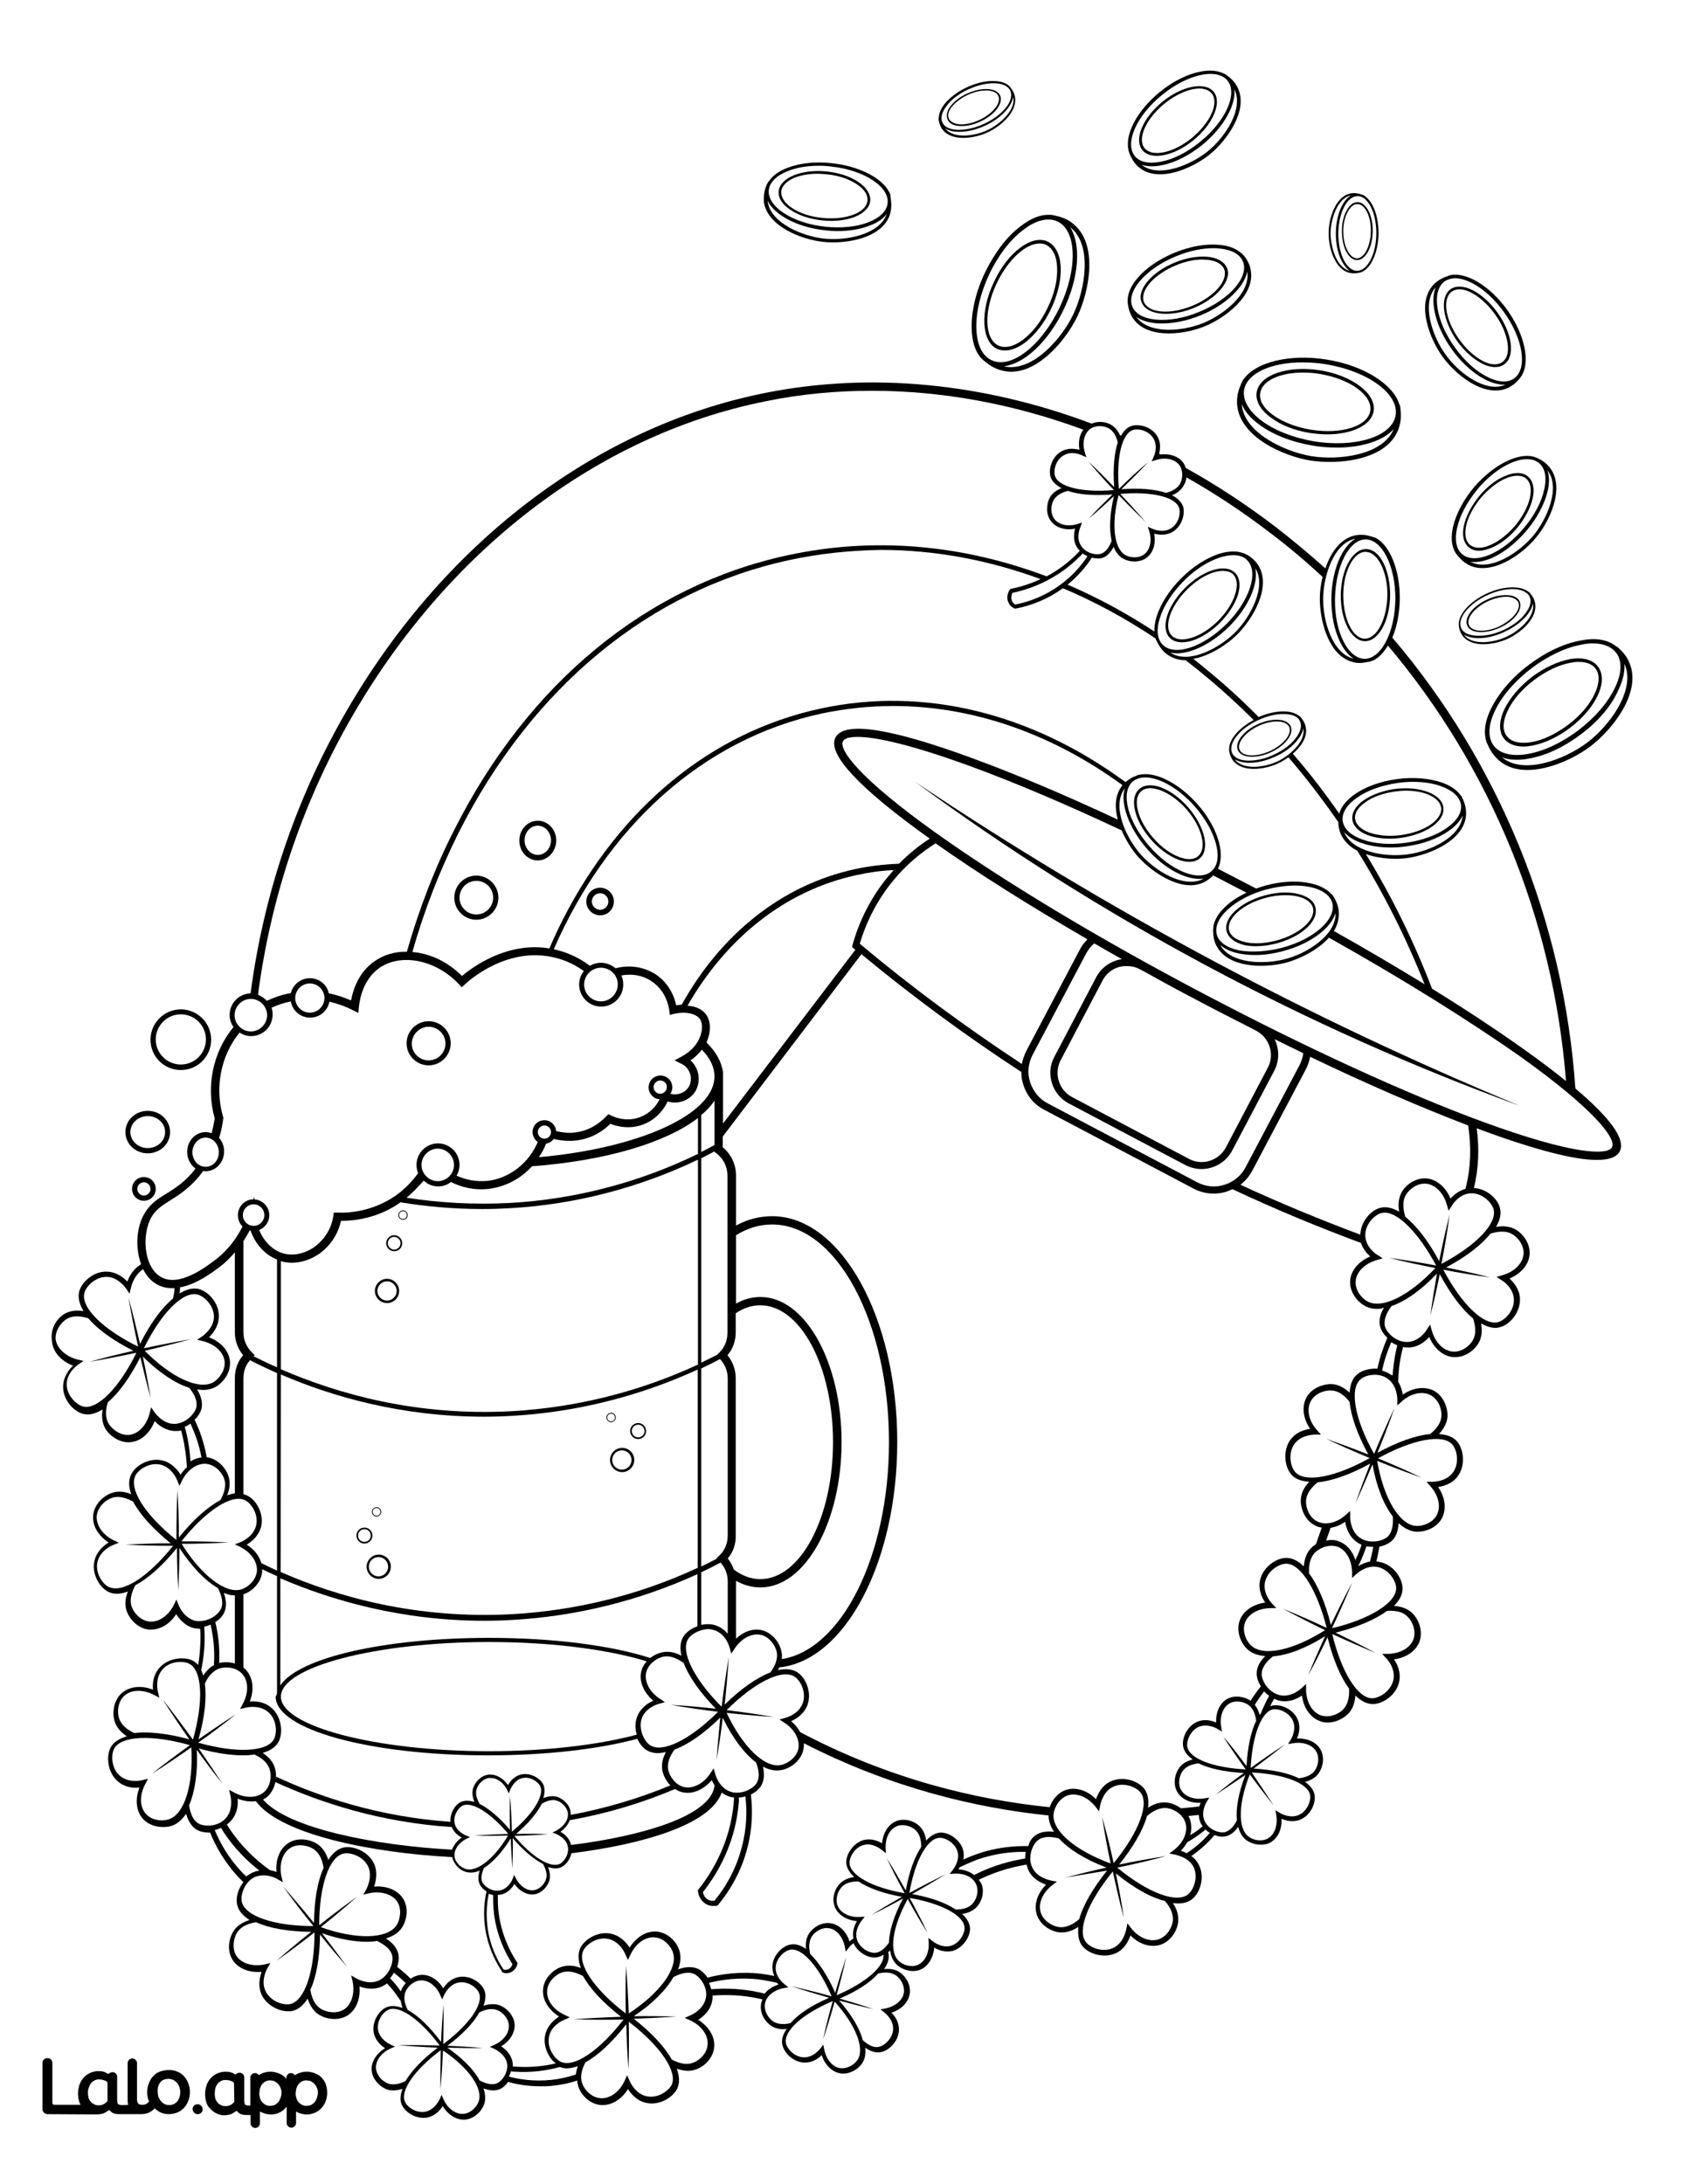
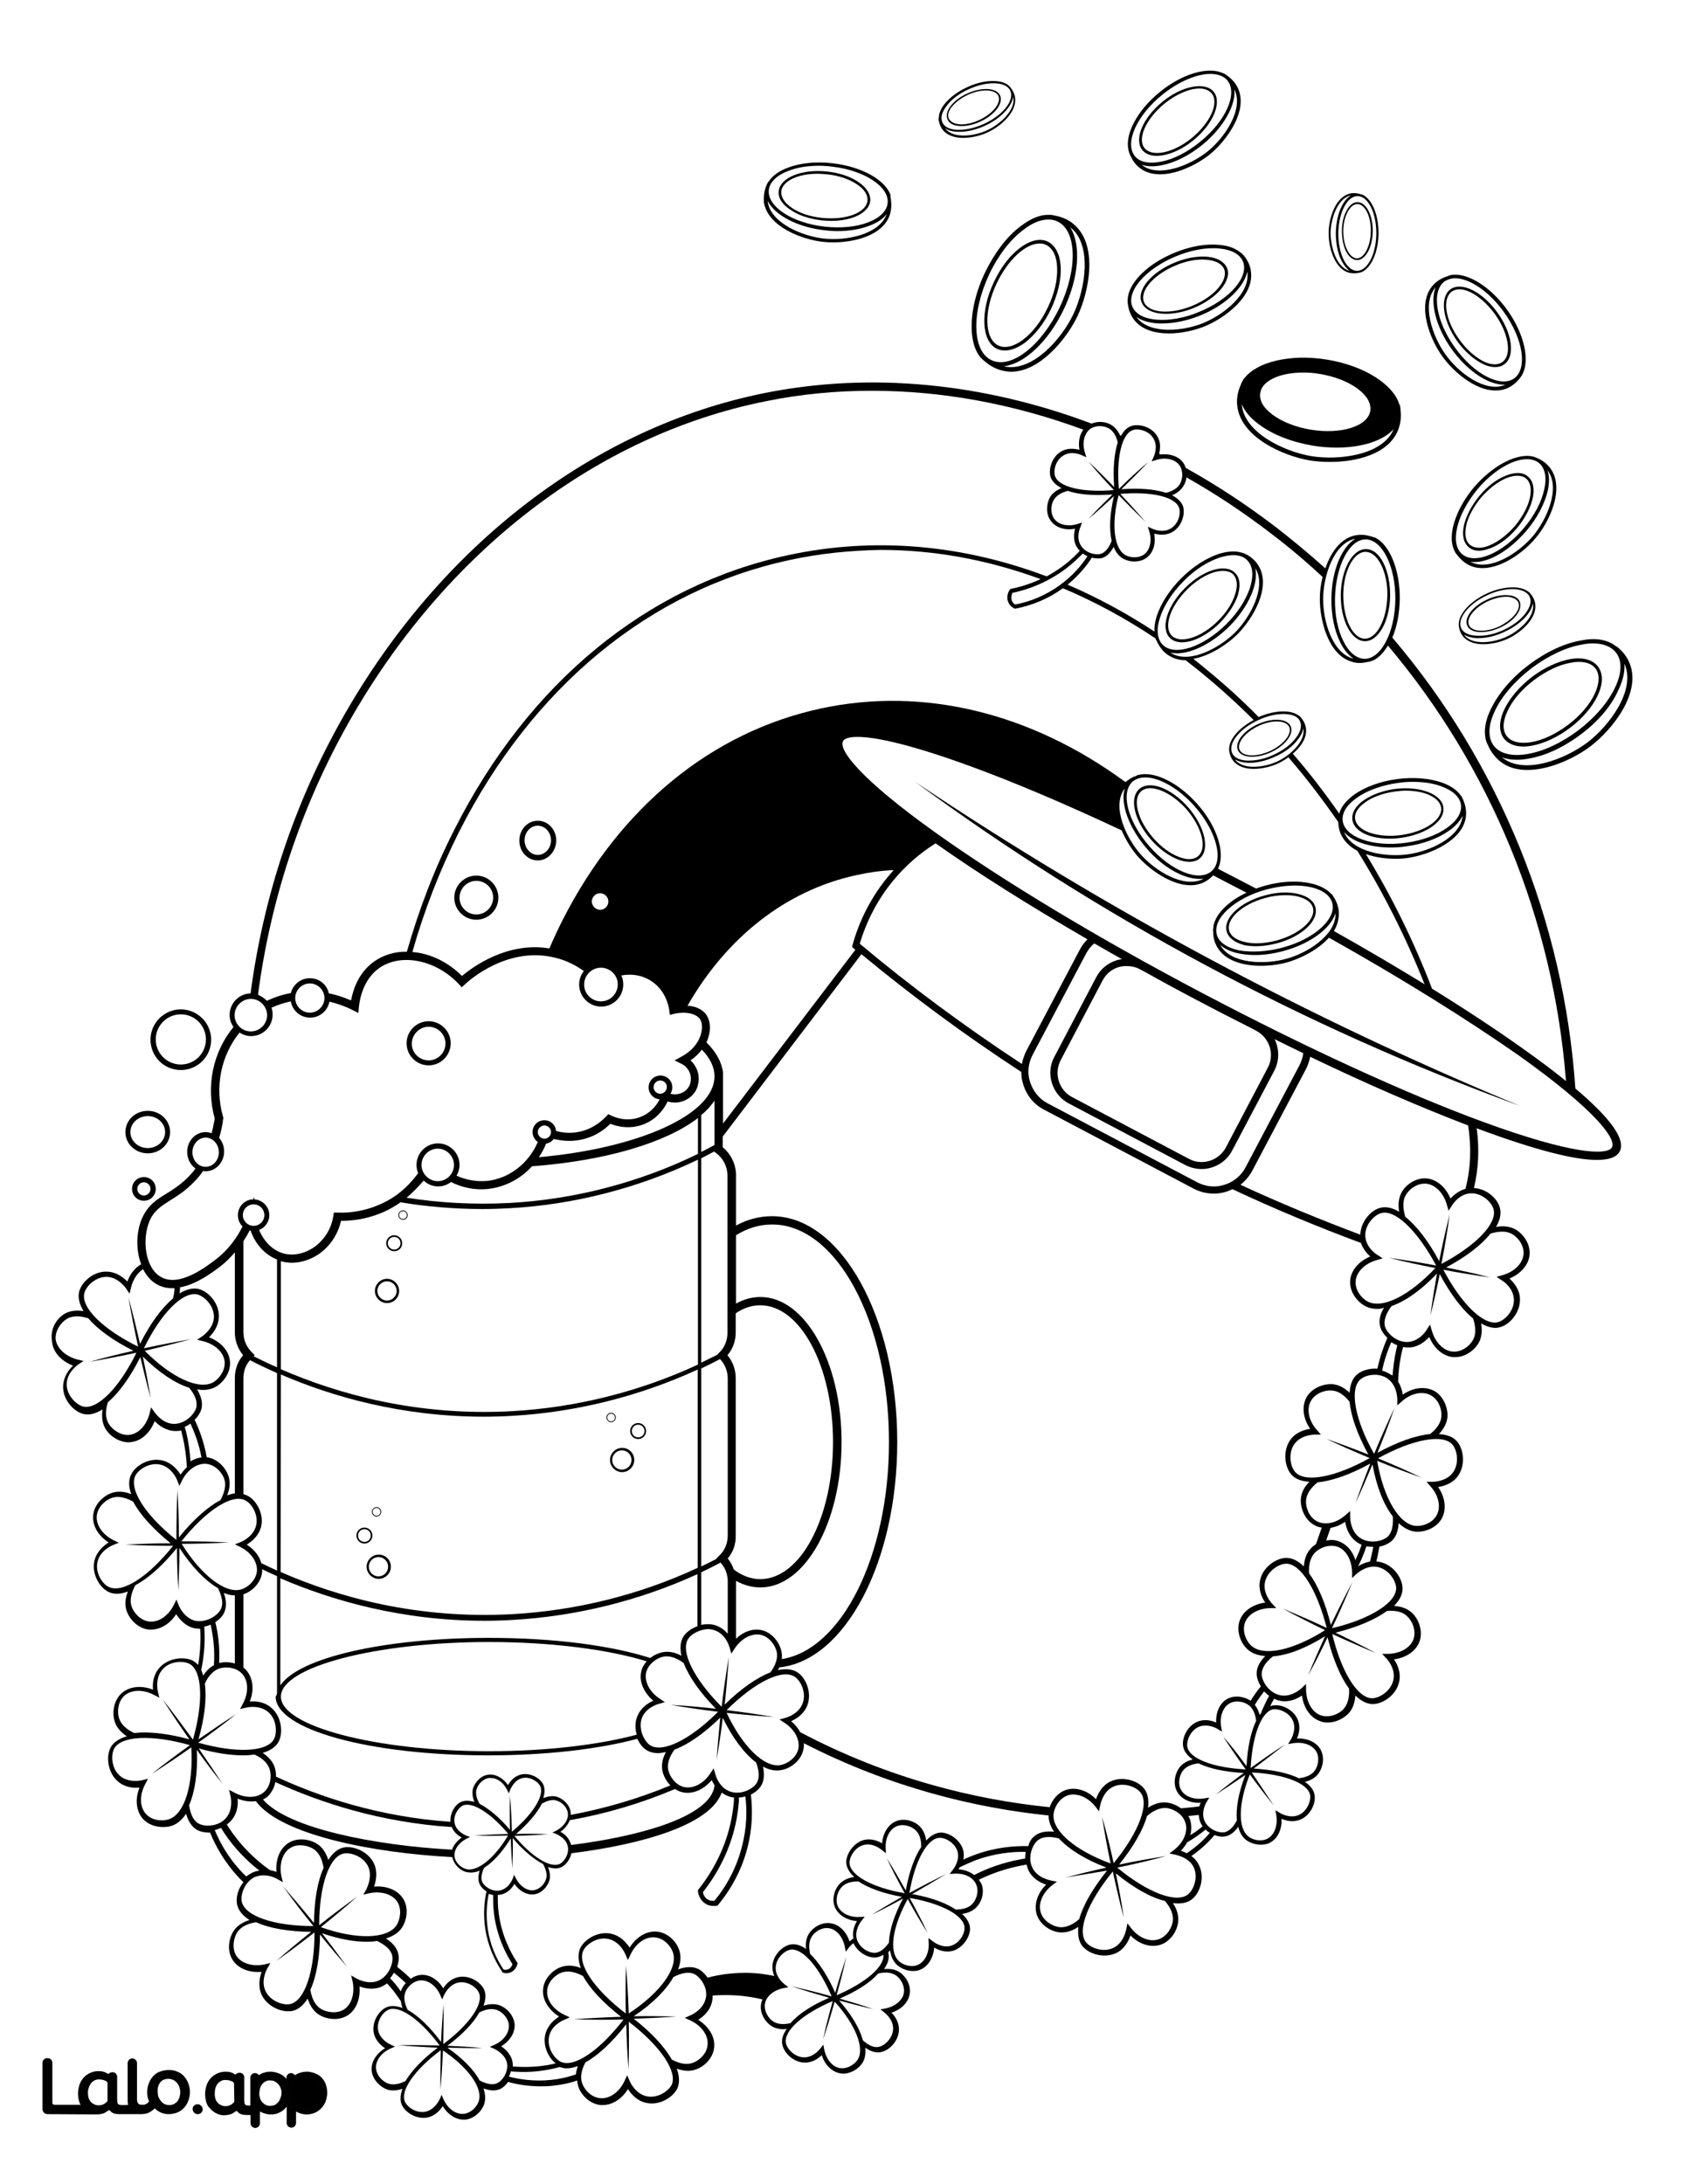
<svg xmlns="http://www.w3.org/2000/svg" version="1.1" id="Layer_1" data-layer="Layer_1" x="0px" y="0px" viewBox="0 0 612 792" style="enable-background:new 0 0 612 792;" xml:space="preserve">
  <rect x="0" y="0" width="612" height="792" fill="#808080" stroke="none" />
  <style type="text/css">
	.st0{fill:#FFFFFF;}
	.st1{fill:#010101;stroke:#000000;stroke-miterlimit:10;}
	.st2{fill:none;}
</style>
  <g id="Black">
    <rect x="15.9" y="12" width="582.5" height="759" />
  </g>
  <g id="Color">
-     <path class="st0" d="M114.7,755.5c-0.4-0.5-0.8-0.9-1.4-1.2c-0.2-0.1-0.4-0.2-0.6-0.3c-0.4-0.1-0.7-0.2-1.1-0.2   c-0.8,0-1.5,0.1-2.1,0.3c-0.5,0.2-0.9,0.5-1.3,0.9c-0.8,0.9-1.3,2.1-1.4,3.6c0,0.7,0,1.4,0.2,2s0.5,1.2,0.8,1.7   c0.4,0.5,0.8,0.9,1.4,1.2c0.5,0.3,1.2,0.5,1.8,0.5c0.6,0.1,1.3-0.1,1.9-0.3s1-0.5,1.4-1s0.8-1,1-1.6c0.3-0.7,0.4-1.4,0.4-2.1   c0.1-0.7,0-1.3-0.2-2C115.3,756.6,115.1,756,114.7,755.5z" />
    <path class="st0" d="M101.5,755.5c-0.4-0.5-0.8-0.9-1.4-1.2c-0.2-0.1-0.4-0.2-0.6-0.3c-0.4-0.1-0.7-0.2-1.1-0.2   c-0.8,0-1.5,0.1-2.1,0.3c-0.5,0.2-0.9,0.5-1.3,0.9c-0.8,0.9-1.3,2.1-1.4,3.6c0,0.7,0,1.4,0.2,2s0.5,1.2,0.8,1.7   c0.4,0.5,0.8,0.9,1.4,1.2c0.5,0.3,1.2,0.5,1.8,0.5c0.6,0.1,1.3-0.1,1.9-0.3s1-0.5,1.4-1s0.8-1,1-1.6c0.3-0.7,0.4-1.4,0.4-2.1   c0-0.7-0.1-1.3-0.2-2C102.2,756.6,101.9,756,101.5,755.5z" />
    <path class="st0" d="M84.9,754.6c-0.4-0.2-0.7-0.4-1.1-0.5c-0.6-0.2-1.3-0.3-1.9-0.3s-1.3,0.1-1.8,0.4c-0.6,0.3-1,0.6-1.4,1.1   s-0.7,1.1-0.9,1.7c-0.2,0.7-0.3,1.4-0.3,2.2c0,0.7,0.1,1.5,0.3,2.2c0.2,0.6,0.5,1,0.9,1.5s0.9,0.7,1.4,1c0.6,0.3,1.3,0.4,1.9,0.4   c0.7,0,1.3-0.2,2-0.5c0.5-0.3,0.9-0.6,1.3-1c0.2-0.2,0.3-0.5,0.3-0.8v-6.3C85.5,755.2,85.3,754.8,84.9,754.6z" />
    <path class="st0" d="M79.8,459.3c-2.5,1.9-8.4,6.4-14.5,7.5c0,0.7,0,1.5-0.2,2.2c2.5-1.5,4.9-2.1,7-1.6c3.6,0.9,7.5,5.3,7.3,10.1   c-0.1,3.4-2.1,6-3.6,7.4c4.2,1.6,7.2,4.8,7.6,8.5c0.5,4-2.2,7.7-5,9.4c-1.4,0.8-3,1.2-4.8,1.2c-0.7,0-1.4-0.1-2.1-0.2   c1.5,2.5,2.1,4.9,1.6,7c-0.4,1.4-1.2,2.8-2.5,4c1.7,3.5,3.4,8.1,4.4,13.6c3.9,0.5,6.9,3.8,7.9,6.9c0.7,2.1,0.5,4.5-0.5,6.9   c1-0.3,1.9-0.6,2.8-0.7v-41.8c0-3.1,1-6,3-8.3c-1.9-2.3-3-5.2-3-8.3v-29C83.6,456,81.8,457.8,79.8,459.3z" />
    <path class="st0" d="M32.6,762.6c0.4,0.5,0.9,0.7,1.4,1c0.6,0.3,1.3,0.4,1.9,0.4c0.7,0,1.3-0.2,2-0.5c0.5-0.3,0.9-0.6,1.3-1   c0.2-0.2,0.3-0.5,0.3-0.8l0,0v-6.3c0-0.4-0.2-0.8-0.6-1c-0.4-0.2-0.7-0.4-1.1-0.5c-0.6-0.2-1.3-0.3-1.9-0.3c-0.6,0-1.3,0.1-1.8,0.4   c-0.6,0.3-1,0.6-1.4,1.1s-0.7,1.1-0.9,1.7c-0.2,0.7-0.3,1.4-0.3,2.2c0,0.7,0.1,1.5,0.3,2.2C32,761.7,32.2,762.1,32.6,762.6z" />
    <path class="st0" d="M488,551.8c-1.7,1.2-3.5,1.9-5.3,2.2l-1.6,4.6c1.5-0.3,3.1-0.3,4.6,0.3c2.8,1,5,3.5,6,6.8   c0.6-1.3,1.2-2.6,1.7-4c0.2-0.5,0.4-1,0.5-1.6c-0.7-0.3-1.3-0.6-1.9-1.1C489.3,557,488.3,553.9,488,551.8z" />
-     <path class="st0" d="M78.1,588.2c1,3.9,1.7,9,1.4,14.8c1.7-0.4,3.8-0.4,5.7,0.2v-24.7c-1.3,0-2.6-0.3-4-0.9c1,2.8,1,5.2,0.1,7.2   C80.7,586.1,79.5,587.3,78.1,588.2z" />
+     <path class="st0" d="M78.1,588.2c1,3.9,1.7,9,1.4,14.8c1.7-0.4,3.8-0.4,5.7,0.2v-24.7c-1.3,0-2.6-0.3-4-0.9c1,2.8,1,5.2,0.1,7.2   C80.7,586.1,79.5,587.3,78.1,588.2" />
    <path class="st0" d="M0,792h612V0H0V792z M71.4,766.1c-0.6-0.1-1-0.5-1.1-1.1c-0.2-0.9,0.6-1.7,1.5-1.5c0.5,0.1,1,0.5,1.1,1.1   C73.1,765.5,72.3,766.3,71.4,766.1z M96.3,769.1L96.3,769.1L96.3,769.1z M109.5,769.1L109.5,769.1L109.5,769.1z M117.6,762.2   c-0.7,1.7-2.1,3-3.9,3.6c-0.9,0.3-1.8,0.4-2.8,0.4c-0.9,0-1.8-0.3-2.6-0.7l-0.8-0.4c-0.2-0.1-0.5,0.1-0.5,0.3v4.4   c0,0.7-0.6,1.2-1.2,1.2l0,0c-0.7,0-1.2-0.6-1.2-1.2v-7.6c0-0.1-0.1-0.1-0.1,0c-0.4,0.8-1.6,2.8-3.8,3.6c-1.2,0.4-2.3,0.4-2.8,0.4   c-0.9,0-1.8-0.3-2.6-0.7l-0.7-0.3c-0.3-0.1-0.7,0.1-0.7,0.4v4.3c0,0.7-0.6,1.2-1.2,1.2l0,0c-0.7,0-1.2-0.6-1.2-1.2v-3.5h-2.1   c-1.3,0-2.3-0.3-2.8-1.1c-0.2-0.3-0.8-0.5-1.2-0.2c-0.2,0.1-0.3,0.2-0.4,0.3s-0.3,0.2-0.5,0.3c-0.4,0.2-0.9,0.4-1.4,0.6   c-0.5,0.1-1,0.2-1.5,0.2c-0.3,0-0.5,0-0.6,0c-2.4-0.2-4-2-4.4-2.4c-0.1-0.1-0.1-0.2-0.2-0.2l0,0c-0.1-0.1-0.2-0.2-0.3-0.3   c0-0.1-0.1-0.1-0.1-0.2c0,0,0-0.1-0.1-0.1c-0.2-0.3-0.3-0.6-0.4-0.9c-0.3-0.9-0.5-2-0.5-3.1c0-1,0.2-2,0.5-3   c0.3-0.9,0.8-1.7,1.4-2.4c1.3-1.4,3.1-2.2,5-2.2c0.8,0,1.6,0.2,2.3,0.4c0.4,0.2,0.8,0.3,1.1,0.6c0.2,0.1,0.5,0.1,0.6-0.1l0,0   c0.3-0.6,1.3-0.5,1.4-0.5l0,0c0.5,0.1,0.9,0.6,0.9,1.1v7.9c0,0.7,0,1.8,0.4,2.3c0.1,0.1,0.1,0.1,0.2,0.2c0.4,0.4,1.6,0.4,2.6,0.4   v-10.6c0-0.7,0.6-1.2,1.2-1.2l0,0c0.4,0,0.8,0.2,1,0.6c0.1,0.2,0.4,0.3,0.6,0.1c0.5-0.3,1-0.6,1.6-0.8c0.4-0.1,0.7-0.2,1.1-0.3   c0,0,0,0,0.1,0c0.5-0.1,1.1-0.1,1.6-0.1c0.9,0.1,1.8,0.3,2.7,0.7c0.8,0.4,1.5,0.9,2.1,1.5c0.4,0.5,0.8,1.1,1.1,1.7v-2.2   c0-0.7,0.6-1.2,1.2-1.2l0,0c0.4,0,0.8,0.2,1,0.6c0.2,0.2,0.5,0.3,0.7,0.1c0.5-0.3,1-0.6,1.6-0.8c0.4-0.1,0.7-0.2,1.1-0.3   c0,0,0,0,0.1,0c0.5-0.1,1.1-0.1,1.6-0.1c0.9,0.1,1.8,0.3,2.7,0.7c0.8,0.4,1.5,0.9,2.1,1.5c0.6,0.7,1.1,1.5,1.3,2.3   c0.3,0.9,0.4,1.9,0.4,3C118.2,760.3,118,761.3,117.6,762.2z M584.5,233.2L584.5,233.2l0.4,0.2c0,0,0.1,0,0.1,0.1   c0.3,0.2,0.5,0.3,0.8,0.5c0.2,0.2,0.5,0.4,0.7,0.5c0,0,0,0,0.1,0c2.1,1.7,3.6,3.6,4.5,5.8c4.6,10.8-6.2,24.3-14.1,30.3   c-5.4,4.1-14.7,8.6-22.9,8.6c-3.7,0-7.2-0.9-10-3.2c-1.8-1.5-3.3-3.4-4.3-5.8c-0.4-0.7-0.7-1.5-0.9-2.4v-0.1l0,0   c-0.6-3,0-6.6,1.9-10.5c2.7-5.6,7.5-11.4,13.8-16.1c6.2-4.7,13-7.9,19.2-8.9C578.1,231.3,581.8,231.8,584.5,233.2z M538.1,233.6   c-2.9,0-5.7-0.8-7.4-2.9c-0.7-0.9-1.2-2-1.4-3.2c-0.1-0.3-0.1-0.7-0.1-1v-0.1v-0.2l0,0c0.1-3.7,4.2-8.2,10.2-11   c6.1-2.8,12.3-2.9,15.1-0.6h0.1l0.1,0.1c0,0,0,0,0.1,0.1c0.2,0.2,0.4,0.4,0.6,0.7c0.8,1,1.3,2.1,1.5,3.2c1,5.6-5.5,10.9-9.9,12.9   C544.7,232.7,541.3,233.6,538.1,233.6z M556.4,165.6L556.4,165.6l0.3,0.1c0.1,0,0.1,0,0.2,0.1c0.1,0,0.2,0.1,0.3,0.1   c2.3,0.9,4.1,2.3,5.3,4c5.3,7.4-0.5,19.5-5.5,25.3c-4,4.8-11.9,10.8-19.2,10.8c-1.7,0-3.3-0.3-4.9-1.1c-1.6-0.8-3.1-2.1-4.3-3.7   c-0.4-0.4-0.7-0.9-0.9-1.4c0,0,0-0.1-0.1-0.1l-0.1-0.2v-0.1c-1-2.2-1.1-5-0.4-8.3c1.1-4.7,3.8-9.9,7.7-14.5   C541.9,168.4,550.7,164.1,556.4,165.6z M519.7,103.6c1.2-1.4,2.8-2.5,4.7-3.2c0.2-0.1,0.4-0.1,0.6-0.2c0.1,0,0.1,0,0.2-0.1   c0.2-0.1,0.5-0.2,0.7-0.2c0.1,0,0.2-0.1,0.2-0.1l0.3-0.1h0.1c5.8-0.9,14.1,4.1,20.3,12.7c6.2,8.7,8.3,18.3,5.4,23.5v0.1l-0.2,0.2   c0,0.1-0.1,0.1-0.1,0.2c-0.1,0.1-0.1,0.2-0.2,0.3c-1.5,2-3.2,3.4-5.2,4.2c-1.3,0.5-2.6,0.7-4,0.7c-7.5,0-15.4-7-19.2-12.3   C518.7,123,513.8,110.5,519.7,103.6z M489.7,70.2c1.1-0.3,2.3-0.2,3.5,0.1c0.4,0.1,0.7,0.2,1,0.3c0,0,0,0,0.1,0l0.2,0.1l0,0   c1.3,0.7,2.5,2,3.5,3.9c1.4,2.7,2.1,6.3,2.1,10.1c-0.1,6.7-2.6,12.3-6,13.9l0,0l-0.2,0.1h-0.1c-0.1,0-0.2,0.1-0.3,0.1   c-0.2,0.1-0.3,0.1-0.5,0.1l0,0c-0.7,0.2-1.3,0.2-1.9,0.2s-1.2-0.1-1.7-0.2c-5.5-1.5-7.5-9.7-7.4-14.5   C482,79.7,484.2,71.5,489.7,70.2z M481.4,130.4c13.6,2.2,24.2,9.1,26.3,16.4h0.1l0.1,0.3c0,0.1,0,0.1,0,0.2c0.1,0.5,0.2,1,0.2,1.6   c0.3,2.7-0.1,5.2-1.1,7.5c-3.7,8.4-15.1,11.1-24.5,11.1c-2.6,0-5-0.2-7.1-0.5c-9.8-1.6-25.6-8.5-26.6-20.2   c-0.2-2.3,0.2-4.8,1.3-7.2c0.2-0.7,0.6-1.3,0.9-1.9c0-0.1,0.1-0.1,0.1-0.2l0.2-0.3h0.1C455.8,131.3,468,128.2,481.4,130.4z    M420.7,33.4c8.3-6.8,17.8-9.4,23.1-6.8h0.1l0.2,0.1c0.1,0,0.1,0.1,0.2,0.1c0.1,0.1,0.2,0.1,0.3,0.2c2.1,1.4,3.6,3,4.5,5   c3.8,8.3-4.2,19-10.1,23.9c-4.2,3.4-11.6,7.3-18.1,7.3c-2.7,0-5.2-0.6-7.3-2.2c-1.5-1.1-2.6-2.6-3.5-4.5c-0.1-0.2-0.2-0.4-0.2-0.5   s-0.1-0.1-0.1-0.2c-0.1-0.2-0.2-0.4-0.2-0.7c0-0.1-0.1-0.2-0.1-0.2l-0.1-0.3v-0.1C408,48.7,412.5,40.1,420.7,33.4z M409.1,108.4   c0.2-2.4,1.3-4.9,3.5-7.5c3.1-3.7,8-7,13.6-9.3s11.4-3.3,16.2-2.8c3.5,0.3,6.1,1.4,7.9,3h0.1l0.2,0.2c0,0,0,0,0.1,0.1   c0.2,0.2,0.3,0.4,0.5,0.5c0.1,0.2,0.3,0.4,0.4,0.5l0,0c1.2,1.7,2,3.4,2.2,5.3c1.3,9-9.6,17-16.7,19.9c-3.4,1.4-8.3,2.6-13,2.6   c-5.1,0-10-1.3-12.8-5.1c-1.1-1.5-1.8-3.2-2.1-5.3c-0.1-0.5-0.2-1.1-0.1-1.7v-0.1L409.1,108.4L409.1,108.4z M380.5,77.9L380.5,77.9   h0.3c0.7,0,1.3,0.1,2,0.3c2.6,0.5,4.9,1.5,6.7,3.1l0,0c9,7.5,5.6,24.4,1.4,33.3c-3.9,8.2-13.6,20.2-24.1,20.2   c-0.9,0-1.8-0.1-2.7-0.3c-2.3-0.5-4.5-1.5-6.5-3.2c-0.7-0.5-1.3-1.1-1.9-1.7l-0.1-0.1l0,0c-1.9-2.4-3-5.9-3.1-10.2   c-0.2-6.2,1.5-13.6,4.9-20.6s7.9-13,12.9-16.7C373.9,79.2,377.4,77.8,380.5,77.9z M340.6,42.6c0-1.5,0.7-3.1,2-4.8   c1.9-2.4,4.8-4.6,8.3-6.2c3.5-1.6,7-2.4,10.1-2.2c2.2,0.1,3.9,0.7,5,1.7l0,0l0.1,0.1l0,0c0.2,0.2,0.5,0.5,0.6,0.7   c0.8,1,1.3,2.1,1.5,3.2c1,5.6-5.5,10.9-9.9,12.9c-2.3,1.1-5.7,2-8.9,2c-2.9,0-5.7-0.8-7.4-2.9c-0.7-0.9-1.2-2-1.4-3.2   c-0.1-0.3-0.1-0.7-0.1-1.1c0,0,0,0,0-0.1L340.6,42.6L340.6,42.6z M277.9,67.6c0.2-0.5,0.4-1,0.7-1.5c0,0,0-0.1,0.1-0.1l0.1-0.2h0.1   c1.3-2,3.5-3.7,6.7-4.9c4.5-1.8,10.3-2.4,16.4-1.7c10.7,1.2,19.2,6.1,21.1,11.6l0,0L323,71c0,0.1,0,0.1,0,0.2   c0.1,0.4,0.2,0.8,0.2,1.2c0.3,2.1,0.1,4.1-0.5,5.8c-2.7,7.3-12.9,9.7-20.6,9.7c-1.3,0-2.5-0.1-3.5-0.2c-7.6-0.8-20.2-5.5-21.5-14.5   C277,71.4,277.2,69.5,277.9,67.6z M65.6,366c6,0,11,4.9,11,11s-4.9,11-11,11s-11-4.9-11-11S59.6,366,65.6,366z M53.6,402.8   c4.5,0,8.1,3.4,8.1,7.7s-3.6,7.7-8.1,7.7s-8.1-3.4-8.1-7.7S49.1,402.8,53.6,402.8z M56.5,431.1c0,2.4-1.9,4.3-4.3,4.3   c-2.4,0-4.3-1.9-4.3-4.3s1.9-4.3,4.3-4.3C54.6,426.8,56.5,428.7,56.5,431.1z M23.4,476.4c1.9-1.1,4.2-1.4,6.9-1   c-1.5-2.5-2.1-4.9-1.6-7c0.9-3.6,5.3-7.5,10.1-7.3c3.4,0.1,6,2.1,7.4,3.6c1-2.8,2.8-5,5-6.3c-2-5.3-1.8-11.9,0.4-16.8   c2.1-4.6,5.3-6.7,8.8-8.8c2.7-1.7,5.8-3.6,8.9-7.1c0.6-0.6,1.1-1.3,1.6-2c-1.8-1.3-3-3.5-3-6c0-4,3-7.2,6.7-7.2   c0.8,0,1.5,0.2,2.2,0.4c0.4-1.7,0.8-3.5,1.1-5.3c-3.3-11.8-0.6-24.2,6.8-33.2c-0.9-1.3-1.4-2.8-1.4-4.4c0-4.2,3.4-7.7,7.6-7.8   c4.6-34.9,15.8-68.9,33.5-100.1c35.3-62.3,91.1-105.2,153.1-117.6c38.5-7.7,79.4-3.6,118.5,11.1c2.4-1,5.1-0.7,7,0.4   c1.4,0.8,2.5,2.1,3.3,3.8c0.1,0.1,0.3,0.1,0.4,0.2c1-1.9,2.4-3.2,4-3.6c2.8-0.8,7.3,0.5,9.2,3.9c1.3,2.2,1,4.6,0.6,6.2   c0.2,0.1,0.3,0.2,0.5,0.3c3.3-0.4,6.4,0.6,8.1,2.8c0.5,0.6,0.8,1.4,1.1,2.1c11.2,6.2,22.1,13.4,32.6,21.4c6.2,4.8,12.2,9.8,18,15   c1.9-5.5,5.2-10.6,10.5-11.9c1.8-0.4,3.7-0.4,5.7,0.2c0.5,0.1,1.1,0.3,1.6,0.5h0.1l0.3,0.1l0,0c5.2,2.7,8.9,11.7,8.8,22.3   c-0.1,5.1-1,9.9-2.7,13.9c38.6,45.3,62.2,102.5,66.4,163.5c12.9,10.9,18.3,18.5,16.1,22.8c-1.1,2.1-3.9,3.1-8.3,3.1   c-8.2,0-22.2-3.6-41.8-10.8c-0.6-0.2-1.2-0.5-1.8-0.7c1,7.3,0.7,14.6-1,21.7c4.5,0.2,8.5,3.7,9.4,7.1c0.6,2.1,0.1,4.5-1.4,7   c2.6-0.5,5-0.2,6.9,0.8c2.9,1.6,5.6,5.2,5.3,9.2c-0.3,3.7-3.2,7-7.3,8.7c1.5,1.4,3.7,3.9,3.8,7.3c0.2,4.8-3.5,9.3-7.1,10.3   c-0.6,0.2-1.2,0.3-1.8,0.3c-1.6,0-3.4-0.6-5.2-1.6c0.5,2.6,0.2,5-0.8,6.9c-1.5,2.7-4.8,5.3-8.6,5.3c-0.2,0-0.5,0-0.7,0   c-3.7-0.3-7-3.2-8.7-7.3c-1.4,1.5-3.9,3.7-7.3,3.8c-0.7,0-1.5,0-2.2-0.2c-0.1,0.5-0.3,1.1-0.4,1.6c-0.9,3.8-1.3,7.5-1.4,11   c1,1.6,1.5,3.4,1.7,4.7c3.7-2.6,8-3.1,11.3-1.4c3.5,1.9,5.1,6.2,4.9,9.5c-0.2,2.2-1.3,4.3-3.1,6.2c2.9,0.2,5.2,1,6.6,2.7   c2.4,2.8,3.1,8.6,0.3,12.5c-2,2.8-5.2,3.7-7.2,4c2.6,3.7,3.1,8,1.4,11.3c-1.8,3.3-5.6,4.9-8.8,4.9c-0.2,0-0.5,0-0.7,0   c-2.2-0.2-4.3-1.3-6.2-3.1c-0.2,2.9-1,5.2-2.7,6.6c-1.1,0.9-2.6,1.6-4.3,1.9c-0.3,1.7-0.6,3.5-1.1,5.4c0.4,0,0.8,0.1,1.3,0.2   c4.7,0.9,8.1,5.7,8.2,9.4c0.1,2.2-1,4.4-3.1,6.5c2.7,0.2,4.9,1,6.5,2.5c2.4,2.2,4.1,6.5,2.8,10.3c-1.2,3.5-4.8,6-9.3,6.6   c1.2,1.7,2.6,4.7,1.9,8c-0.9,4.7-5.7,8.1-9.4,8.2c-0.1,0-0.1,0-0.2,0c-2.1,0-4.3-1.1-6.3-3.1c-0.2,2.7-1,4.9-2.5,6.5   c-1.7,1.8-4.6,3.3-7.5,3.3c-0.9,0-1.9-0.1-2.8-0.5c-3.5-1.2-6-4.8-6.6-9.3c-1.7,1.2-4.7,2.6-8,1.9c-0.7-0.1-1.4-0.4-2.1-0.7   c-0.3,0.5-0.5,1-0.8,1.4c-0.2,0.5-0.4,0.9-0.6,1.3c0.4-0.1,0.7-0.3,1.1-0.3c3-0.5,7.4,1.5,8.9,5.2c1.1,2.6,0.4,5.2-0.3,6.8   c3.7-0.2,7,1.3,8.5,3.9c1.7,2.9,0.9,6.6-0.7,8.8c-1.1,1.5-2.8,2.5-4.9,3c2,1.4,3.2,3,3.5,4.8c0.5,3-1.5,7.4-5.2,8.9   c-2.6,1.1-5.2,0.4-6.8-0.3c0.2,3.7-1.3,7-3.9,8.5c-1.1,0.7-2.4,0.9-3.7,0.9c-1.9,0-3.8-0.7-5.1-1.6c-1.5-1.1-2.5-2.8-3-4.9   c-1.4,2-3,3.2-4.8,3.5c-0.3,0-0.6,0.1-0.9,0.1c-0.9,0-1.9-0.2-2.9-0.6c-2,2.4-4.8,5.1-8.4,7.6c1.1,0.8,2.1,1.9,2.8,3.4   c2.1,4.3,0.4,9.9-2.5,12.2c-1.3,1.1-3.1,1.6-5.2,1.6c-0.6,0-1.2-0.1-1.8-0.1c1.5,2.2,2.1,4.5,1.9,6.7c-0.3,3.3-2.7,7.2-6.5,8.4   c-3.5,1.1-7.7-0.2-10.8-3.4c-0.7,2-2.1,4.9-5.2,6.4c-1.3,0.6-2.8,0.9-4.2,0.9c-3.2,0-6.4-1.4-8-3.4c-1.4-1.7-1.8-4.1-1.5-7   c-2,1.3-3.9,2-5.9,2c-0.3,0-0.6,0-0.8,0c-3.3-0.3-7.2-2.7-8.4-6.5c-1.1-3.5,0.2-7.7,3.4-10.8c-2-0.7-4.9-2.1-6.4-5.2   c-0.3-0.7-0.5-1.4-0.7-2.1c-0.5,0.1-1.1,0.2-1.6,0.3c-5.9,1.1-11.2,3-15.7,5.2c0.3,0.5,0.6,0.9,0.9,1.4c1.3,3.1,0.1,6.7-1.8,8.6   c-1.3,1.3-3,2.1-5.2,2.4c1.8,1.6,2.8,3.4,2.9,5.2c0.1,3-2.5,7.1-6.3,8.2c-2.7,0.7-5.2-0.3-6.7-1.2c-0.3,3.7-2.2,6.8-5,8   c-0.9,0.4-1.8,0.5-2.7,0.5c-2.3,0-4.5-1-5.9-2.3c-1.3-1.3-2.1-3-2.4-5.2c-0.2,0.3-0.5,0.5-0.7,0.7c0,0.1,0.1,0.3,0.1,0.4   c0.4,1.8-0.2,3.7-1.6,5.7c2.2-0.2,4.1,0.1,5.6,1.1c2.3,1.5,4.3,4.7,3.7,8c-0.5,3-3.1,5.6-6.6,6.7c1.2,1.2,2.8,3.4,2.7,6.3   c-0.1,4-3.5,7.4-6.5,8c-0.3,0.1-0.7,0.1-1.1,0.1c-1.5,0-3.1-0.6-4.6-1.7c0.2,2.2-0.1,4.1-1.1,5.6c-1.3,2-4,3.8-6.9,3.8   c-0.4,0-0.7,0-1.1-0.1c-3-0.5-5.6-3.1-6.7-6.6c-1.2,1.2-3.4,2.8-6.3,2.7c-4-0.1-7.4-3.5-8-6.5c-0.4-1.8,0.2-3.7,1.6-5.7   c-0.4,0-0.8,0.1-1.2,0.1c-1.7,0-3.2-0.4-4.4-1.2c-2.3-1.5-4.3-4.7-3.7-8c0.1-0.6,0.3-1.1,0.5-1.6c-4.9-1.2-10.4-1.8-16.5-1.5   c-0.5,0-1.1,0.1-1.6,0.1c0,0.7,0,1.4-0.2,2.2c-0.7,3.4-3.3,5.5-5,6.6c3.8,2.4,6.1,6.1,5.8,9.8c-0.3,4-3.6,7.2-6.7,8.2   c-0.9,0.3-1.8,0.5-2.8,0.5c-1.3,0-2.7-0.3-4.1-0.8c1,2.7,1.1,5.2,0.2,7.2c-1.6,3.3-6.6,6.3-11.3,5.2c-3.4-0.7-5.5-3.3-6.6-5   c-2.2,3.6-5.7,5.8-9.1,5.8c-0.2,0-0.4,0-0.7,0c-4-0.3-7.2-3.6-8.2-6.7c-0.2-0.7-0.4-1.5-0.4-2.2c-2.9,1-5.9,1.6-8.9,1.9   c-1.5,0.2-3,0.2-4.5,0.2c-4.6,0-8.6-0.7-11.7-1.6c-0.8,1.2-1.8,2.1-2.9,2.6c-0.7,0.3-1.6,0.5-2.5,0.5c-1.1,0-2.2-0.3-3.5-0.7   c0.7,2.1,0.8,4,0.2,5.8c-0.9,2.5-3.6,5.2-6.9,5.5c-0.2,0-0.3,0-0.5,0c-2.9,0-5.8-1.9-7.6-4.9c-0.9,1.4-2.7,3.5-5.5,4.1   c-3.9,0.8-8-1.7-9.3-4.5c-0.8-1.6-0.6-3.7,0.2-5.9c-1.2,0.4-2.3,0.6-3.3,0.6c-0.8,0-1.7-0.1-2.4-0.4c-2.5-0.9-5.2-3.6-5.5-6.9   c-0.2-3,1.7-6.1,4.9-8c-1.4-0.9-3.5-2.7-4.1-5.5c-0.8-3.9,1.7-8,4.5-9.3c1.7-0.8,3.7-0.6,5.9,0.2c-0.3-0.9-0.5-1.7-0.6-2.5   c-1.2-1.7-2.4-3.5-3.9-5.2c-0.4-0.4-0.7-0.8-1.1-1.2c-0.6,0.4-1.2,0.8-1.8,1.1c-3.1,1.4-6.3,0.7-8.2,0c0.4,4.5-1.2,8.5-4.3,10.5   c-1.5,0.9-3.1,1.3-4.8,1.3c-2.2,0-4.3-0.7-5.8-1.7c-1.8-1.2-3.1-3.2-3.9-5.7c-1.6,2.5-3.4,4-5.6,4.5c-0.5,0.1-0.9,0.1-1.5,0.1   c-3.5,0-7.8-2.2-9.6-6c-1.4-3.1-0.7-6.3,0-8.3c-4.5,0.4-8.5-1.2-10.5-4.3c-2.2-3.4-1.4-7.9,0.4-10.6c1.2-1.8,3.2-3.1,5.7-3.9   c-2.5-1.6-4-3.4-4.5-5.6c-0.5-2.4,0.3-5.7,2.3-8.1c-0.5-0.5-1-1-1.5-1.5c-5.4-5.7-8.7-11.8-10.6-16.5c-0.2,0-0.4,0-0.5,0   c-1.5,0-3-0.3-4.1-0.9c-1.9-1-3.3-3.1-4.1-5.9c-1.5,2.2-3.3,3.8-5.4,4.4c-0.9,0.3-1.9,0.4-3,0.4c-2.6,0-5.4-0.9-7.3-3   c-2.4-2.8-2.9-7.1-1.2-11.3c-2.1,0.2-5.3,0-7.9-2.3c-3.6-3.1-4.3-8.9-2.6-12.2c1-1.9,3.1-3.3,5.9-4.1c-2.2-1.5-3.8-3.3-4.4-5.4   c-1-3.1-0.4-7.7,2.6-10.3c2.8-2.4,7.1-2.9,11.3-1.2c-0.2-2.1,0-5.3,2.3-7.9c3.1-3.6,8.9-4.3,12.2-2.6c0.7,0.4,1.3,0.9,1.9,1.5   c0.6-3.6,0.9-7.4,0.8-11.5c0-0.5-0.1-1.1-0.1-1.6c-0.7,0-1.4-0.1-2.2-0.2c-3.3-0.8-5.4-3.4-6.5-5.1c-2.2,3.5-5.7,5.6-9.1,5.6   c-0.3,0-0.5,0-0.8,0c-4-0.4-7.1-3.8-8.1-6.9c-0.7-2.1-0.5-4.5,0.5-6.9c-1.4,0.5-2.7,0.8-3.9,0.8s-2.3-0.2-3.2-0.7   c-3.3-1.6-6.2-6.7-5-11.4c0.8-3.3,3.4-5.4,5.1-6.5c-3.8-2.4-6-6.2-5.6-9.9c0.4-4,3.8-7.1,6.9-8.1c2.1-0.7,4.5-0.5,6.9,0.5   c-1-2.8-1-5.2,0-7.2c1.6-3.3,6.7-6.2,11.4-5c3.3,0.8,5.4,3.4,6.5,5.1c0.7-1,1.5-2,2.3-2.7c-0.2-3.7-0.7-7.6-1.7-11.7   c-0.1-0.5-0.3-1.1-0.4-1.6c-0.7,0.2-1.4,0.2-2.2,0.2c-3.4-0.1-6-2.1-7.4-3.6c-1.6,4.2-4.8,7.2-8.5,7.6c-0.3,0-0.6,0.1-0.9,0.1   c-3.6,0-7-2.4-8.5-5c-1.1-1.9-1.4-4.3-1-6.9c-1.9,1.1-3.7,1.8-5.4,1.8c-0.6,0-1.1-0.1-1.6-0.2c-3.6-0.9-7.5-5.3-7.3-10.1   c0.1-3.4,2.1-6,3.6-7.4c-4.2-1.6-7.2-4.8-7.6-8.5C18,481.8,20.6,478.1,23.4,476.4z M15.9,748c0-0.7,0.6-1.2,1.2-1.2h0.2   c0.7,0,1.2,0.6,1.2,1.2v14.3c0,0.7,0.6,1.2,1.2,1.2h10.5c-0.4-0.4-0.7-0.9-0.9-1.5c-0.3-0.9-0.5-2-0.5-3.1c0-1,0.2-2,0.5-3   c0.3-0.9,0.8-1.7,1.4-2.4c1.3-1.4,3.1-2.2,5-2.2c0.8,0,1.6,0.2,2.3,0.4c0.4,0.2,0.8,0.3,1.1,0.6c0.2,0.1,0.5,0.1,0.6-0.1l0,0   c0.3-0.6,1.3-0.5,1.4-0.5c0.5,0.1,0.9,0.6,0.9,1.1v7.9c0,0.7,0,1.8,0.4,2.3c0.1,0.1,0.1,0.1,0.2,0.2c0.7,0.6,3.3,0.4,4.2,0.3   c0.1,0,0.2,0,0.4,0c0-0.1,0-0.1-0.1-0.1c-0.2-0.6-0.3-1.3-0.3-2.2V748c0-0.7,0.6-1.2,1.2-1.2l0,0c0.7,0,1.2,0.6,1.2,1.2v13   c0,1,0.2,1.6,0.6,2c0.4,0.5,1,0.6,1.8,0.6c0.3,0,0.7,0,1-0.1c0.9-0.3,1.8-1.1,2-1.6c0,0-0.2-0.5-0.3-0.8c-0.3-0.9-0.4-1.5-0.4-2.6   c0-1.2,0.2-2.2,0.6-3.1c0.4-0.9,0.9-1.7,1.5-2.4c0.7-0.7,1.4-1.2,2.3-1.5c0.9-0.4,1.9-0.5,2.9-0.5s1.9,0.2,2.8,0.5   c0.9,0.3,1.7,0.8,2.3,1.5c0.7,0.7,1.2,1.5,1.5,2.4c0.4,0.9,0.6,2,0.6,3.1s-0.2,2.2-0.6,3.1c-0.7,1.8-2,3.2-3.8,3.9   c-0.9,0.4-1.9,0.5-2.8,0.5c-1,0-1.9-0.2-2.8-0.6c-0.7-0.3-1.9-1.2-2.3-1.8c-0.6,1-2.2,2-3.2,2.2c-0.5,0.1-1.1,0.2-1.6,0.2h-8.2   c-1.3,0-2.3-0.3-2.8-1.1c-0.2-0.3-0.8-0.5-1.2-0.2c-0.2,0.1-0.3,0.2-0.4,0.3c-0.1,0.1-0.3,0.2-0.5,0.3c-0.4,0.2-0.9,0.4-1.4,0.6   c-0.5,0.1-1,0.2-1.5,0.2L17.1,766c-0.7,0-1.2-0.6-1.2-1.2C15.9,764.8,15.9,748,15.9,748z" />
    <path class="st0" d="M57.9,762.3c0.4,0.5,0.9,0.9,1.5,1.2s1.2,0.4,1.9,0.4s1.3-0.1,1.9-0.4c0.6-0.2,1-0.6,1.4-1.1s0.7-1.1,0.9-1.7   c0.2-0.7,0.3-1.4,0.3-2.1c0-0.7-0.1-1.4-0.4-2c-0.2-0.6-0.5-1.2-1-1.7c-0.4-0.5-0.9-0.9-1.5-1.1c-0.6-0.3-1.2-0.4-1.8-0.4   c-1.5,0-2.6,0.5-3.4,1.4c-0.8,1-1.2,2.2-1.2,3.8c0,0.7,0.1,1.4,0.3,2.1C57.2,761.2,57.5,761.8,57.9,762.3z" />
    <path class="st0" d="M375.4,665.7c1.7-1.4,4.1-1.8,7-1.5c-1.3-1.9-2-3.9-2-5.9c-26.3-2.7-57.2-10-88.8-26.2c0.1,0.8,0,1.7-0.2,2.5   c-0.9,3.9-4.6,6.6-7.8,7.2c-0.5,0.1-1.1,0.2-1.6,0.2c-1.7,0-3.5-0.5-5.2-1.4c0.6,2.8,0.4,5.3-0.8,7.1c-0.8,1.2-2.1,2.3-3.6,3   c0.6,5.1,0.7,11.9-1.3,19.5c-1.9,7.4-5.6,14.5-10.5,20.4l-0.2,0.3l-0.3,0.1c-0.3,0.1-0.8,0.1-1.3,0.1c-0.7,0-1.6-0.1-2.5-0.6   c-2.7-1.4-3.1-4.4-3.1-4.7v-0.4l0.2-0.3c5.2-6.5,11.6-17.3,12.8-31.7c0-0.5,0.1-1.1,0.1-1.6c-0.7-0.1-1.4-0.2-2.1-0.5   c-0.9-0.3-1.7-0.8-2.4-1.3c-4.1,11.7-28.8,18.8-54.5,22c-0.5,2.2-1.9,4.1-3.4,4.9c-0.7,0.4-1.5,0.6-2.4,0.6c-0.8,0-1.7-0.2-2.7-0.5   c0.7,1.7,0.9,3.4,0.5,4.9c-0.7,2.2-2.8,4.7-5.6,5c-2.6,0.3-5.3-1.2-7.1-3.8c-0.7,1.3-2.1,3.1-4.5,3.8c-0.5,0.1-1,0.2-1.5,0.2   c0,0.4,0,0.8,0,1.2c-0.1,10.3,3.8,18.4,7,23.3l0.2,0.2l-0.1,0.3c0,0.2-0.5,2.3-2.5,3.1c-0.5,0.2-1,0.3-1.4,0.3   c-0.5,0-1-0.1-1.3-0.2l-0.2-0.1l-0.1-0.2c-3.1-4.6-5.2-9.8-6.1-15.2c-0.9-5.6-0.4-10.4,0.4-14c-1.1-0.6-1.9-1.5-2.4-2.4   c-0.7-1.4-0.7-3.1-0.1-5.1c-1.1,0.5-2.2,0.7-3.2,0.7c-0.6,0-1.2-0.1-1.7-0.2c-2.2-0.6-4.5-2.7-5-5.4c-28.7-1.5-62.2-8-71.3-20.3   c-2.1,0.3-4.3,0-6.6-0.9c0.2,2.1,0,5.3-2.3,7.9c-0.5,0.6-1,1-1.6,1.5c0.3,0.5,0.6,0.9,0.9,1.4c4.4,6.6,9.6,11.5,14.7,15.1   c0.9,0.2,1.7,0.4,2.4,0.7c-0.4-4.5,1.2-8.5,4.3-10.5c3.4-2.2,7.9-1.4,10.6,0.4c1.8,1.2,3.1,3.2,3.9,5.7c1.6-2.5,3.4-4,5.6-4.5   c3.6-0.7,9,1.5,11,5.9c1.4,3.1,0.7,6.3,0,8.3c4.5-0.4,8.5,1.2,10.5,4.3c2.2,3.4,1.4,7.9-0.4,10.6c-1.2,1.8-3.2,3.1-5.8,3.9   c2.5,1.6,4,3.4,4.5,5.6c0.3,1.4,0.1,3.1-0.4,4.7c1.5,1.2,3.2,2.6,4.9,4.3c1.1-0.8,2.4-1.3,3.8-1.4c3-0.2,6.1,1.7,8,4.9   c0.9-1.5,2.7-3.5,5.5-4.1c3.9-0.8,8,1.7,9.3,4.5c0.8,1.7,0.6,3.7-0.2,5.9c2.1-0.7,4-0.8,5.8-0.2c2.5,0.9,5.2,3.6,5.5,6.9   c0.2,3-1.7,6.1-4.9,8c1.4,0.9,3.5,2.7,4.1,5.5c0.1,0.6,0.2,1.2,0.1,1.8c0.5,0,0.9,0.1,1.4,0.1c5.2,0.3,10-0.2,14.2-1.2   c-2.7-2.1-4.7-6.4-3.8-10.4c0.8-3.4,3.2-5.4,5-6.6c-3.8-2.4-6.1-6.1-5.8-9.8c0.3-4,3.6-7.2,6.7-8.2c2.1-0.7,4.4-0.6,7,0.4   c-1-2.7-1.1-5.2-0.2-7.2c1.6-3.3,6.6-6.3,11.3-5.2c3.4,0.8,5.4,3.2,6.6,5c2.4-3.8,6.1-6.1,9.8-5.8c4,0.3,7.2,3.6,8.2,6.7   c0.7,2.1,0.6,4.4-0.4,7c2.7-1,5.2-1.1,7.2-0.2c1.3,0.6,2.5,1.8,3.5,3.2c4.9-1.3,11.7-2.3,19.5-1.4c1.6,0.2,3.1,0.5,4.7,0.8   c-0.4-1-0.7-2.1-0.7-3.4c0.1-4,3.5-7.4,6.5-8c1.8-0.4,3.7,0.2,5.7,1.6c-0.2-2.2,0.1-4.1,1.1-5.6c1.5-2.3,4.7-4.3,8-3.7   c3,0.5,5.6,3.1,6.7,6.6c0.4-0.4,0.9-0.8,1.4-1.1c-0.5-2.6,0.4-4.9,1.3-6.3c-3.7-0.3-6.8-2.2-8-5c-1.3-3.1-0.1-6.7,1.8-8.6   c1.3-1.3,3-2.1,5.2-2.4c-1.8-1.6-2.8-3.4-2.9-5.2c-0.1-3,2.5-7.1,6.3-8.2c2.7-0.7,5.2,0.3,6.7,1.2c0.3-3.7,2.2-6.8,5-8   c3.1-1.3,6.7-0.1,8.6,1.8c1.3,1.3,2.1,3,2.4,5.2c1.6-1.8,3.4-2.8,5.2-2.9c3-0.1,7.1,2.5,8.2,6.3c0.3,1.2,0.3,2.4,0.1,3.5   c1.4-0.7,2.9-1.3,4.3-1.8c7.4-2.7,14.2-3.2,19.3-3.1C373.3,668,374.2,666.6,375.4,665.7z" />
    <path class="st0" d="M435.2,663.1c0.4-0.3,0.7-0.6,1.1-0.9c-0.4-0.5-0.7-1-0.9-1.6c-0.3-0.8-0.5-1.7-0.5-2.5   c-1.2,0.1-2.5,0.3-3.8,0.4c0.3,0.5,0.6,1,0.7,1.6c0.5,1.7,0.5,3.5,0,5.3C432.9,664.8,434.1,664,435.2,663.1z" />
    <path class="st1" d="M17.1,766.1l18.2,0.1c0.5,0,1-0.1,1.5-0.2c0.5-0.1,1-0.3,1.4-0.6c0.2-0.1,0.3-0.2,0.5-0.3   c0.1-0.1,0.3-0.2,0.4-0.3c0.3-0.3,0.9-0.1,1.2,0.2c0.6,0.8,1.5,1.1,2.8,1.1h8.2c0.5,0,1.1-0.1,1.6-0.2c1-0.2,2.6-1.2,3.2-2.2   c0.4,0.6,1.6,1.5,2.3,1.8c0.9,0.4,1.8,0.6,2.8,0.6s1.9-0.2,2.8-0.5c1.8-0.7,3.1-2.1,3.8-3.9c0.4-0.9,0.6-2,0.6-3.1   c0-1.2-0.2-2.2-0.6-3.1c-0.3-0.9-0.9-1.7-1.5-2.4c-0.7-0.7-1.4-1.2-2.3-1.5c-0.9-0.4-1.8-0.5-2.8-0.5s-1.9,0.2-2.9,0.5   c-0.9,0.3-1.6,0.8-2.3,1.5c-0.6,0.6-1.1,1.4-1.5,2.4c-0.4,0.9-0.6,2-0.6,3.1s0.1,1.7,0.4,2.6c0.1,0.2,0.3,0.7,0.3,0.8   c-0.2,0.6-1.1,1.4-2,1.6c-0.3,0.1-0.7,0.1-1,0.1c-0.7,0-1.4-0.1-1.8-0.6c-0.4-0.5-0.6-1-0.6-2v-13c0-0.7-0.6-1.2-1.2-1.2l0,0   c-0.7,0-1.2,0.6-1.2,1.2v13.3c0,0.9,0.1,1.6,0.3,2.2c0,0.1,0,0.1,0.1,0.1c-0.1,0-0.2,0-0.4,0c-1,0.1-3.5,0.3-4.2-0.3   c-0.1-0.1-0.1-0.1-0.2-0.2c-0.4-0.5-0.4-1.7-0.4-2.3V753c0-0.5-0.4-1-0.9-1.1c-0.1,0-1-0.1-1.4,0.5l0,0c-0.1,0.2-0.4,0.3-0.6,0.1   c-0.4-0.2-0.7-0.4-1.1-0.6c-0.7-0.3-1.4-0.4-2.3-0.4c-1.9,0-3.7,0.8-5,2.2c-0.6,0.7-1.1,1.5-1.4,2.4c-0.3,1-0.5,2-0.5,3   c0,1.1,0.2,2.2,0.5,3.1c0.2,0.5,0.5,1,0.9,1.5H19.7c-0.7,0-1.2-0.6-1.2-1.2V748c0-0.7-0.6-1.2-1.2-1.2h-0.2c-0.7,0-1.2,0.6-1.2,1.2   v16.8C15.9,765.5,16.5,766,17.1,766.1z M57.8,754.7c0.8-1,2-1.4,3.4-1.4c0.6,0,1.3,0.2,1.8,0.4c0.6,0.3,1.1,0.7,1.5,1.1   c0.4,0.5,0.8,1.1,1,1.7c0.2,0.7,0.4,1.3,0.4,2s-0.1,1.4-0.3,2.1c-0.2,0.6-0.5,1.2-0.9,1.7s-0.9,0.8-1.4,1.1   c-0.6,0.3-1.3,0.4-1.9,0.4c-0.6,0-1.3-0.1-1.9-0.4c-0.6-0.3-1.1-0.7-1.5-1.2s-0.7-1.1-1-1.7c-0.2-0.7-0.3-1.4-0.3-2.1   C56.6,756.9,57,755.7,57.8,754.7z M31.8,756.7c0.2-0.6,0.5-1.2,0.9-1.7s0.9-0.8,1.4-1.1c0.6-0.3,1.2-0.4,1.8-0.4s1.3,0.1,1.9,0.3   c0.4,0.1,0.8,0.3,1.1,0.5s0.6,0.6,0.6,1v6.3l0,0c0,0.3-0.1,0.6-0.3,0.8c-0.4,0.4-0.8,0.7-1.3,1c-0.6,0.3-1.3,0.5-2,0.5   s-1.4-0.1-1.9-0.4c-0.5-0.3-1-0.5-1.4-1s-0.7-0.9-0.9-1.5c-0.2-0.7-0.3-1.4-0.3-2.2C31.4,758.1,31.5,757.4,31.8,756.7z" />
    <path class="st2" d="M96.3,769.1L96.3,769.1" />
    <path class="st2" d="M109.5,769.1L109.5,769.1" />
    <path class="st1" d="M116.5,753.9c-0.6-0.7-1.3-1.2-2.1-1.5c-0.8-0.4-1.8-0.6-2.7-0.7c-0.5,0-1.1,0-1.6,0.1c0,0,0,0-0.1,0   c-0.4,0.1-0.8,0.2-1.1,0.3c-0.6,0.2-1.1,0.4-1.6,0.8c-0.2,0.2-0.5,0.1-0.7-0.1c-0.2-0.3-0.6-0.6-1-0.6l0,0c-0.7,0-1.2,0.6-1.2,1.2   v2.2c-0.3-0.6-0.7-1.2-1.1-1.7c-0.6-0.7-1.3-1.2-2.1-1.5c-0.8-0.4-1.8-0.6-2.7-0.7c-0.5,0-1.1,0-1.6,0.1c0,0,0,0-0.1,0   c-0.4,0.1-0.8,0.2-1.1,0.3c-0.6,0.2-1.1,0.5-1.6,0.8c-0.2,0.1-0.4,0.1-0.6-0.1c-0.2-0.4-0.6-0.6-1-0.6l0,0c-0.7,0-1.2,0.6-1.2,1.2   V764c-1,0-2.2,0-2.6-0.4c-0.1-0.1-0.1-0.1-0.2-0.2c-0.4-0.5-0.4-1.7-0.4-2.3v-7.9c0-0.5-0.4-1-0.9-1.1l0,0c-0.1,0-1-0.1-1.4,0.5   l0,0c-0.1,0.2-0.4,0.3-0.6,0.1c-0.4-0.2-0.7-0.4-1.1-0.6c-0.7-0.3-1.4-0.4-2.3-0.4c-1.9,0-3.7,0.8-5,2.2c-0.6,0.7-1.1,1.5-1.4,2.4   c-0.3,1-0.5,2-0.5,3c0,1.1,0.2,2.2,0.5,3.1c0.1,0.3,0.3,0.6,0.4,0.9c0,0,0,0.1,0.1,0.1c0,0.1,0.1,0.1,0.1,0.2   c0.1,0.1,0.2,0.2,0.3,0.3l0,0c0,0,0.1,0.1,0.2,0.2c0.3,0.4,1.9,2.2,4.4,2.4c0.1,0,0.3,0,0.6,0c0.5,0,1-0.1,1.5-0.2   c0.5-0.1,1-0.3,1.4-0.6c0.2-0.1,0.3-0.2,0.5-0.3c0.1-0.1,0.3-0.2,0.4-0.3c0.3-0.3,0.9-0.1,1.2,0.2c0.6,0.8,1.5,1.1,2.8,1.1h2.1v3.5   c0,0.7,0.6,1.2,1.2,1.2l0,0c0.7,0,1.2-0.6,1.2-1.2v-4.3c0-0.3,0.4-0.6,0.7-0.4l0.7,0.3c0.8,0.4,1.7,0.6,2.6,0.7   c0.4,0,1.6,0.1,2.8-0.4c2.3-0.8,3.4-2.7,3.8-3.6c0-0.1,0.1,0,0.1,0v7.6c0,0.7,0.6,1.2,1.2,1.2l0,0c0.7,0,1.2-0.6,1.2-1.2v-4.4   c0-0.3,0.3-0.5,0.5-0.3l0.8,0.4c0.8,0.4,1.7,0.6,2.6,0.7c0.9,0.1,1.9-0.1,2.8-0.4c1.7-0.6,3.1-1.9,3.9-3.6c0.4-0.9,0.6-1.9,0.7-3   c0-1.1-0.1-2.1-0.4-3C117.6,755.4,117.1,754.6,116.5,753.9z M85.5,761.9c0,0.3-0.1,0.6-0.3,0.8c-0.4,0.4-0.8,0.7-1.3,1   c-0.6,0.3-1.3,0.5-2,0.5s-1.4-0.1-1.9-0.4c-0.5-0.3-1-0.5-1.4-1s-0.7-0.9-0.9-1.5c-0.2-0.7-0.3-1.4-0.3-2.2c0-0.7,0.1-1.5,0.3-2.2   c0.2-0.6,0.5-1.2,0.9-1.7s0.9-0.8,1.4-1.1c0.6-0.3,1.2-0.4,1.8-0.4c0.6,0,1.3,0.1,1.9,0.3c0.4,0.1,0.8,0.3,1.1,0.5   c0.3,0.2,0.6,0.6,0.6,1L85.5,761.9z M102.1,761.2c-0.2,0.6-0.5,1.1-1,1.6c-0.4,0.4-0.9,0.8-1.4,1c-0.6,0.2-1.3,0.3-1.9,0.3   s-1.2-0.2-1.8-0.5c-0.5-0.3-1-0.7-1.4-1.2s-0.7-1.1-0.8-1.7c-0.2-0.7-0.3-1.3-0.2-2c0.1-1.5,0.5-2.7,1.4-3.6   c0.4-0.4,0.8-0.7,1.3-0.9c0.6-0.3,1.3-0.4,2.1-0.3c0.4,0,0.8,0.1,1.1,0.2c0.2,0.1,0.4,0.2,0.6,0.3c0.5,0.3,1,0.7,1.4,1.2   s0.7,1.1,0.9,1.7c0.2,0.6,0.3,1.3,0.2,2C102.6,759.8,102.4,760.5,102.1,761.2z M115.3,761.2c-0.2,0.6-0.5,1.1-1,1.6   c-0.4,0.4-0.9,0.8-1.4,1c-0.6,0.2-1.3,0.3-1.9,0.3s-1.2-0.2-1.8-0.5c-0.5-0.3-1-0.7-1.4-1.2s-0.7-1.1-0.8-1.7   c-0.2-0.7-0.3-1.3-0.2-2c0.1-1.5,0.5-2.7,1.4-3.6c0.4-0.4,0.8-0.7,1.3-0.9c0.6-0.3,1.3-0.4,2.1-0.3c0.4,0,0.8,0.1,1.1,0.2   c0.2,0.1,0.4,0.2,0.6,0.3c0.5,0.3,1,0.7,1.4,1.2s0.7,1.1,0.9,1.7c0.2,0.6,0.3,1.3,0.2,2C115.7,759.8,115.6,760.5,115.3,761.2z" />
    <path class="st1" d="M71.9,763.5c-0.9-0.1-1.7,0.6-1.5,1.5c0.1,0.5,0.5,1,1.1,1.1c0.9,0.1,1.7-0.6,1.5-1.5   C72.9,764.1,72.4,763.6,71.9,763.5z" />
    <path class="st0" d="M96.8,362.9c2.8-1.3,5.7-2.3,8.7-2.8c0.8-3.1,3.6-5.4,6.9-5.4c3.4,0,6.2,2.3,6.9,5.5c2.7,0.5,5.3,1.4,7.9,2.5   c0.1,0,0.1,0,0.2-0.1c0.7-3.9,2.8-10.1,8.4-14c3.4-2.4,7.6-3.6,11.8-3.5c4.4-15.4,10.1-30.3,17.2-44.2   c26.9-53.3,69.9-88.6,121.1-99.6c31.1-6.7,63.1-3.9,93.8,7.7c3.7-2,7.5-4.6,11.1-8.3c0.3-0.3,0.6-0.6,0.9-1   c-0.4-0.4-0.8-0.9-1.1-1.4c-1.4-2.4-1-5-0.6-6.6c-3.5,0.7-6.9-0.3-8.7-2.7c-2-2.5-1.7-6.2-0.5-8.5c0.8-1.5,2.3-2.7,4.3-3.5   c-2.1-1.1-3.5-2.5-4-4.1c-0.8-2.8,0.5-7.3,3.9-9.2c2.4-1.4,4.9-1,6.6-0.6c-0.5-2.8,0-5.4,1.4-7.3c-25.2-9.3-51.1-14.1-76.7-14.1   c-13,0-25.9,1.2-38.5,3.8c-61.2,12.2-116.2,54.6-151.1,116.1c-17.5,30.9-28.6,64.6-33.1,99.1C94.9,361.3,96,362,96.8,362.9z" />
    <path class="st0" d="M425.2,179.6c2.1,1.1,3.5,2.5,4,4.1c0.8,2.8-0.5,7.3-3.9,9.2c-2.4,1.4-5,1-6.6,0.6c0.7,3.5-0.3,6.9-2.7,8.7   c-1.3,1-2.9,1.4-4.5,1.4c-1.5,0-2.9-0.4-4-1c-1.5-0.8-2.7-2.3-3.5-4.3c-1.1,2.1-2.5,3.5-4.1,4c-0.5,0.2-1.1,0.2-1.8,0.2   c-0.6,0-1.3-0.1-2-0.3c-1.9,3-4.8,6.5-8.8,9.8c10.7,4.6,21.3,10.3,31.5,17c-0.1-1.6,0.2-3.5,0.8-5.5c1.5-4.6,4.6-9.5,8.9-13.8   s9.2-7.4,13.8-8.9c3.3-1,6.2-1.1,8.5-0.3h0.1l0.2,0.1c0,0,0,0,0.1,0c0.2,0.1,0.4,0.2,0.6,0.3s0.4,0.2,0.6,0.3c0,0,0,0,0.1,0   c1.8,1.1,3.2,2.4,4.1,4c4.7,7.8-2.2,19.3-7.7,24.8c-3.6,3.6-9.9,7.8-16,8.9c1.4,1.1,2.8,2.2,4.2,3.4c6.8,5.5,13.3,11.4,19.5,17.7   c6-2.6,11.9-2.7,14.7-0.4h0.1l0.1,0.1c0,0,0,0,0.1,0.1c0.2,0.2,0.4,0.4,0.6,0.7c0.8,1,1.3,2.1,1.5,3.2c0.7,3.6-1.7,7-4.7,9.6   c6,6.9,11.6,14.2,16.9,21.8c0-0.2,0.1-0.3,0.1-0.5v-0.1l0,0c0.7-2.2,2.6-4.4,5.3-6.4c4-2.8,9.5-4.8,15.5-5.6   c6-0.8,11.8-0.3,16.4,1.3c3.3,1.2,5.6,2.9,6.9,4.9h0.1l0.1,0.2v0.1c0.1,0.2,0.2,0.4,0.3,0.6s0.2,0.4,0.3,0.6c0,0,0,0,0,0.1   c0.8,1.9,1.1,3.8,0.9,5.7c-1,9-13.5,14-21.1,15.1c-1.3,0.2-2.8,0.3-4.4,0.3c-3.5,0-7.4-0.5-10.8-1.7c9.3,15.2,17.4,31.6,24,48.8   c12.3,7.6,23.5,15,33.2,21.9c5.9,4.2,11,8,15.4,11.6c-4.6-58.8-27.5-114-64.6-157.9c-1.6,2.6-3.4,4.5-5.4,5.4l0,0l-0.3,0.1l0,0   c-0.3,0.1-0.6,0.2-0.9,0.3c-0.1,0-0.2,0.1-0.4,0.1c-0.1,0-0.1,0-0.2,0c-1,0.2-2,0.4-3,0.4c-0.9,0-1.9-0.1-2.7-0.4   c-8.8-2.3-11.9-15.4-11.8-23.1c0-2.2,0.3-4.9,1-7.7c-6-5.6-12.3-10.9-18.9-15.9c-9.8-7.5-20-14.3-30.5-20.2c-0.1,1-0.4,2-0.9,2.8   C428.6,177.6,427.1,178.8,425.2,179.6z" />
    <path class="st0" d="M286.3,203.1c-50.6,10.9-93.1,45.9-119.8,98.6c-6.9,13.8-12.6,28.3-16.9,43.5c6.3,0.5,12.8,3.5,18,8.7   c3.9-3.3,16.4-12.5,31.7-10c1.5-3.5,3.1-6.9,4.8-10.3c20.9-41,54.1-68.2,93.7-76.7c37.2-8,76.2,1.5,110.5,26.7   c0.8-0.7,1.7-1.3,2.7-1.8c0.1-0.1,0.3-0.2,0.5-0.2c0.1,0,0.2-0.1,0.3-0.1c0.2-0.1,0.4-0.2,0.6-0.3c0.1,0,0.2-0.1,0.2-0.1l0.3-0.1   h0.1c5.7-1.5,14.4,2.7,21.4,10.6c7.1,8,10,17.4,7.7,22.8v0.1l-0.1,0.2c0,0.1-0.1,0.1-0.1,0.2c0,0,0,0.1-0.1,0.1   c4.6,2.4,9.3,4.8,13.9,7.2c1.1-0.4,2.3-0.8,3.4-1.1c10.3-2.8,20-1.3,23.9,3.1h0.1l0.2,0.2c0,0.1,0.1,0.1,0.1,0.2   c0.1,0.1,0.1,0.2,0.2,0.3c1.4,2.1,2.1,4.2,2.1,6.4c0,2.2-0.6,4.3-1.8,6.3c11.6,6.5,22.6,13,32.9,19.3c-6.8-17.1-15-33.3-24.4-48.4   c-2.7-1.4-4.9-3.5-6.1-6.3c-0.5-1.3-0.8-2.7-0.8-4.1c-5.7-8.2-11.7-16.1-18.1-23.5c-1.3,0.9-2.6,1.7-3.7,2.2c-2.3,1.1-5.7,2-8.9,2   c-2.9,0-5.7-0.8-7.4-2.9c-0.7-0.9-1.2-2-1.4-3.2c-0.1-0.3-0.1-0.7-0.1-1v-0.1v-0.2l0,0c0.1-3.4,3.6-7.5,8.9-10.3   c-6-6-12.3-11.7-18.9-17.1c-1.9-1.6-3.9-3.1-5.8-4.6l0,0c-2.1,0-4.1-0.5-5.9-1.6c-1.6-0.9-2.9-2.3-3.9-4.1c-0.3-0.5-0.6-1-0.8-1.5   c0,0,0-0.1-0.1-0.1l-0.1-0.2v-0.1c0-0.1-0.1-0.2-0.1-0.3c-10.9-7.3-22.2-13.4-33.6-18.2c-0.1,0.1-0.2,0.2-0.3,0.2   c-5,3.6-10.8,6-16.9,7.2h-0.3l-0.2-0.1c-0.5-0.3-1.6-0.9-2.1-2.2c-1-2.2,0.3-4.3,0.5-4.5l0.2-0.3l0.3-0.1c3.1-0.6,6.8-1.7,10.7-3.5   c-19-7-38.5-10.6-58-10.6C308.3,199.6,297.3,200.7,286.3,203.1z M172.8,333.5c-4.4,0-8-3.6-8-8s3.6-8,8-8s8,3.6,8,8   S177.2,333.5,172.8,333.5z M195.1,312c-3.7,0-6.7-3.2-6.7-7.2s3-7.2,6.7-7.2s6.7,3.2,6.7,7.2C201.7,308.8,198.7,312,195.1,312z" />
-     <path class="st0" d="M237.7,353.2c5.1,3.3,7,8.4,7.6,11.3c0.7-0.1,1.3-0.1,2-0.2c14.1-25.3,36.1-43.4,63.1-49.2   c5.2-1.1,10.4-1.7,15.7-1.9c3.4-3.4,7.1-6.5,11.2-9.1c-25.8-18.4-37.3-30.8-34.2-36.7c3.1-6,20-3.4,50.1,7.7   c15.5,5.7,33.3,13.2,52.3,22.1c-1.1-4.2-1.1-8.4,1.2-11.8c0.2-0.2,0.3-0.5,0.5-0.7C382,266.3,353.3,256,324.1,256   c-8.6,0-17.2,0.9-25.9,2.7c-43.8,9.4-78.1,41.5-97.3,85.5c0.4,0.1,0.8,0.2,1.3,0.3c4.2,1.1,8.2,3,11.8,5.7c1.2-0.7,2.5-1.1,4-1.1   c2,0,3.9,0.8,5.3,2C228.2,349.8,233.4,350.5,237.7,353.2z M217.7,331.9c-2.7,0-5-2.2-5-5s2.2-5,5-5s5,2.2,5,5   S220.5,331.9,217.7,331.9z" />
    <path class="st0" d="M256.2,367.9c1.3,1.9,1.7,4.6,1,7.4c-0.2,0.9-0.5,1.8-0.9,2.7c2.8,2.8,4.8,5.8,5.6,9c0.1,0.4,0.3,0.9,0.3,1.4   h0.1v1.2c0,0.1,0,0.1,0,0.2v17.6l48-63c-0.2-0.2-0.4-0.3-0.6-0.5l-0.6-0.5l0.2-0.8c2.5-9.1,7-17.7,13-24.9c0.6-0.7,1.3-1.5,1.9-2.2   c-4.5,0.2-8.9,0.8-13.4,1.8c-26.1,5.6-47.5,23.1-61.4,47.4C252.3,364.8,254.8,366,256.2,367.9z" />
    <path class="st0" d="M69.1,529.9c1.3-0.8,2.6-1.3,4-1.4c-0.9-4.9-2.5-9-4-12.3c-0.7,0.5-1.4,0.9-2.1,1.2c0.2,0.6,0.3,1.1,0.5,1.7   C68.4,522.8,68.9,526.4,69.1,529.9z" />
    <path class="st0" d="M71.2,510.4c0.5-2.1-0.4-4.6-2.6-7.2c-5.1-1.6-10.9-5.5-16.8-11.3c1.1,5,2,10,2.9,15.1l0,0   c-1.4-4.9-2.6-9.9-3.8-14.9c-3.7,7.4-7.9,13.1-11.8,16.4c-0.9,3.1-0.9,5.7,0.3,7.7c1.3,2.2,4.4,4.4,7.5,4.1   c3.4-0.4,6.3-3.5,7.4-7.9l0.5-2.1L56,512c0.5,0.7,3.1,4.2,7,4.3C67.1,516.4,70.5,512.9,71.2,510.4z" />
    <path class="st0" d="M28.2,493l2.1,0.5l-1.8,1.2c-0.7,0.5-4.2,3.1-4.3,7.1c-0.1,4.1,3.4,7.5,5.9,8.2c5.2,1.3,13.1-6.7,19.4-19.5   c-5.6,1.2-11.3,2.3-17,3.3l0,0c5.3-1.5,10.6-2.8,15.9-4C41,486.1,35.3,481.9,32,478c-1.4-0.4-2.8-0.7-4-0.7c-1.4,0-2.7,0.3-3.7,0.9   c-2.2,1.3-4.4,4.4-4.1,7.5C20.7,489,23.9,491.9,28.2,493z" />
    <path class="st0" d="M50.1,488.3c-1.3-6-2.5-11.9-3.5-17.9c1.5,5.6,2.9,11.2,4.2,16.9c3.7-7.4,7.9-13.1,11.9-16.4   c0.4-1.3,0.6-2.6,0.6-3.8c-0.3,0-0.6,0-0.9,0c-1.9,0-3.7-0.4-5.5-1.4c-2.2-1.2-3.8-3.2-5-5.5c-2,1.3-3.7,3.8-4.4,6.8l-0.5,2.1   l-1.2-1.8c-0.5-0.7-3.1-4.2-7-4.3c-0.1,0-0.1,0-0.2,0c-4,0-7.4,3.4-8,5.9C29.3,474.1,37.3,482,50.1,488.3z" />
    <path class="st0" d="M52.2,488.9c5.6-1.2,11.3-2.3,17-3.3c-5.5,1.5-11.1,2.9-16.7,4.2c9.6,9.7,19.7,14.4,24.9,11.4   c2.2-1.3,4.4-4.4,4.1-7.5c-0.4-3.4-3.5-6.3-7.9-7.4l-2.1-0.5l1.8-1.2c0.7-0.5,4.2-3.1,4.3-7c0.1-4.1-3.4-7.5-5.9-8.2   C66.4,468.1,58.5,476,52.2,488.9z" />
    <path class="st0" d="M499.6,474.6c-1.6,0-3.1-0.3-4.5-1.1c-2.9-1.6-5.6-5.2-5.3-9.2c0.3-3.7,3.2-7,7.3-8.7c-1.2-1-2.6-2.7-3.4-4.9   c-15.8-5.9-31.3-12.3-46.6-19.5c-0.7,0.3-1.5,0.7-2.2,0.9c-1.5,0.5-3.1,0.7-4.6,0.7c-2.5,0-5-0.6-7.3-1.8l-54.2-28.6   c-3.7-1.9-6.4-5.2-7.6-9.2c-0.5-1.5-0.7-3-0.7-4.5c-20.1-13.1-39.5-27.4-58-42.7l-50.3,66.1v3.9c3,2.5,4.8,6.2,4.8,10.1v18.3   c4.2-2.3,8.6-3.4,13.1-3.4c25,0,45.4,36.7,45.4,81.9c0,43.6-19,79.3-42.8,81.7c-0.1,0.3-0.3,0.7-0.5,1c2.8-0.6,5.3-0.4,7.1,0.8   c3.1,2,5.3,7.4,3.6,11.9c-1.2,3.2-4,5-5.9,5.8c1.4,1.2,2.5,2.5,3.3,4c32.2,17,63.7,24.5,90.5,27.2c0.9-2.7,3-5.3,6-6.3   c3.5-1.1,7.7,0.2,10.8,3.4c0.7-2,2.1-4.9,5.2-6.4c4.3-2.1,9.9-0.4,12.2,2.5c1.4,1.7,1.8,4.1,1.5,7c2.2-1.5,4.5-2.1,6.7-1.9   c1.7,0.2,3.6,0.9,5.2,2.1c2.4-0.2,4.6-0.4,6.7-0.7c0.1-0.5,0.3-0.9,0.5-1.3c-3.7,0.2-7-1.3-8.5-3.9c-1.7-2.9-0.9-6.6,0.7-8.8   c1.1-1.5,2.8-2.5,4.9-3c-2-1.4-3.2-3-3.5-4.8c-0.5-3,1.5-7.4,5.2-8.9c2.6-1.1,5.2-0.4,6.8,0.3c-0.2-3.7,1.3-7,3.9-8.5   c2.8-1.6,6.4-0.9,8.6,0.6c1.2-2,2.5-3.7,3.7-5.2c-0.9-1.5-1.5-3.1-1.5-4.5c-0.1-2.2,1-4.4,3.1-6.5c-2.7-0.2-4.9-1-6.5-2.5   c-2.4-2.2-4.1-6.5-2.8-10.3c1.2-3.5,4.8-6,9.3-6.6c-1.2-1.7-2.6-4.7-1.9-8c0.9-4.7,5.7-8.1,9.4-8.2c0.1,0,0.1,0,0.2,0   c2.1,0,4.3,1.1,6.3,3.1c0.2-2.7,1-4.9,2.5-6.5c0.5-0.6,1.2-1.1,1.9-1.6l2.1-6c-1-0.1-1.9-0.4-2.7-0.9c-3.5-1.9-5.1-6.2-4.9-9.5   c0.2-2.2,1.2-4.3,3.1-6.2c-2.9-0.2-5.2-1-6.6-2.7c-2.4-2.8-3.1-8.6-0.3-12.5c2-2.8,5.2-3.7,7.2-4c-2.6-3.7-3.1-8-1.4-11.3   c1.9-3.5,6.2-5.1,9.5-4.9c2.2,0.2,4.3,1.3,6.2,3.1c0.2-2.9,1-5.2,2.7-6.6c1.7-1.5,4.6-2.3,7.4-2.1c0.9-4.4,2.3-8.2,3.6-11.2   c-1.3-1.2-2.2-2.6-2.6-4c-0.6-2.1-0.1-4.5,1.4-7C501.2,474.6,500.4,474.6,499.6,474.6z" />
    <path class="st0" d="M264,565.1c1,1.2,1.7,2.6,2.2,4c3,2.3,6.3,3.5,9.6,3.5c14.6,0,26.4-22.3,26.4-49.7c0-27.4-11.8-49.6-26.4-49.6   c-3.1,0-6.1,1-8.9,2.9v6.9c0,3.1-1,6-3,8.3c1.9,2.3,3,5.2,3,8.3v57C267,559.8,266,562.8,264,565.1z" />
    <path class="st0" d="M324.2,319.1c-5.6,6.7-9.8,14.7-12.3,23.1c18.7,15.7,38.4,30.2,58.8,43.6c0.3-1.5,0.8-3,1.5-4.5l19.5-36.9   c0.7-1.4,1.7-2.7,2.8-3.8c-20.9-12.1-39.8-24-55.1-34.8C333.7,309.4,328.6,313.8,324.2,319.1z" />
    <path class="st0" d="M517.5,427.3c3.7,0.3,7,3.2,8.7,7.3c1.1-1.2,2.9-2.8,5.4-3.5c0-0.1,0.1-0.2,0.1-0.3c1.9-7.4,2.1-15.1,0.9-22.7   c-17-6.5-36.5-14.9-57.3-24.9c-0.3,1.5-0.8,3-1.5,4.4l-19.5,36.9c-1.1,2-2.6,3.8-4.3,5.1c14.3,6.6,28.8,12.6,43.5,18.1   c0.1-4.6,3.7-8.8,7.1-9.7c2.1-0.6,4.5-0.1,7,1.4c-0.5-2.6-0.2-5,0.8-6.9C509.8,429.7,513.5,427,517.5,427.3z" />
    <path class="st0" d="M394.1,345.6l-19.5,36.9c-1.6,3.1-2,6.6-0.9,9.9s3.3,6.1,6.4,7.7l54.2,28.6c3.1,1.6,6.6,2,9.9,0.9   c3.3-1,6.1-3.3,7.7-6.4l19.5-36.9c0.7-1.4,1.2-2.9,1.4-4.4c-3.4-1.7-6.9-3.3-10.4-5.1c1.7,3.5,1.8,7.7-0.1,11.4l-15.3,29   c-2.2,4.2-6.6,6.7-11.1,6.7c-2,0-4-0.5-5.8-1.4l-42.4-22.4c-3-1.6-5.1-4.2-6.1-7.4s-0.7-6.6,0.9-9.5l15.2-28.9   c1.6-3,4.2-5.1,7.4-6.1c0.6-0.2,1.3-0.3,1.9-0.4c-3.4-1.9-6.7-3.8-10-5.7C395.8,343,394.9,344.2,394.1,345.6z" />
    <path class="st0" d="M400,355.5l-15.2,28.9c-1.2,2.3-1.5,5-0.7,7.6c0.8,2.5,2.5,4.6,4.8,5.8l42.4,22.4c4.8,2.6,10.8,0.7,13.4-4.1   l15.2-28.9c2.6-4.8,0.7-10.8-4.1-13.4l-2.1-1.1c-6.3-3.2-12.8-6.5-19.2-9.9c-6.5-3.4-12.8-6.8-19-10.3l-2.1-1.1   c-1.5-0.8-3.1-1.1-4.6-1.1C405.2,350.2,401.8,352.1,400,355.5z" />
    <path class="st0" d="M482.1,340c-4,4.5-10.6,7.7-15.3,9c-2.6,0.7-5.9,1.2-9.3,1.2c-6.4,0-13.1-1.7-16-6.9c-0.9-1.6-1.4-3.4-1.4-5.5   c-0.1-0.5,0-1.1,0.1-1.7V336v-0.3l0,0c0.5-2.3,1.9-4.7,4.4-7c2-1.9,4.6-3.6,7.6-5c-4.1-2.1-8.1-4.2-12.1-6.3c-0.9,1-2,1.8-3.1,2.4   c-1.6,0.8-3.4,1.2-5.1,1.2c-7.1,0-15-5.8-19.1-10.4c-2.1-2.4-4.3-5.8-5.9-9.5c-20-9.4-38.6-17.3-54.7-23.2   c-21.6-7.9-34.5-10.7-41.1-10.7c-3.1,0-4.8,0.6-5.3,1.6c-1.6,3.1,6.2,13.6,33.7,33.2c24.7,17.6,58.9,38.2,96.5,58   s73.9,36.5,102.3,46.9c31.7,11.6,44.8,12.2,46.5,9.1c1.6-3.1-6.2-13.6-33.7-33.2C532.5,369.8,508.7,354.9,482.1,340z M332,283.5   c69,46.3,142.6,85.7,219.4,117.5C473.2,372.5,399,332.8,332,283.5z" />
    <path class="st0" d="M407.8,286.2c-4.5,6.5,0.8,17.7,6,23.6s15.6,12.5,22.7,8.9l0.1-0.1c-0.5,0.1-1,0.1-1.5,0.1   c-5.6,0-13-4-19-10.9c-6.6-7.6-9.7-16.3-8.1-21.8C407.9,286.1,407.8,286.1,407.8,286.2z" />
    <path class="st0" d="M433.5,292.5c-5.8-6.6-12.9-10.6-18-10.6c-1.8,0-3.4,0.5-4.6,1.5c-4.5,4-1.8,14.5,6.1,23.5s18,13,22.5,9   C444.1,312,441.3,301.4,433.5,292.5z M435.3,311.2c-1,0.9-2.4,1.3-3.9,1.3c-1.3,0-2.7-0.3-4.2-0.9c-3.3-1.3-6.7-3.8-9.6-7.1   c-2.9-3.3-5-7-5.8-10.4c-0.9-3.5-0.3-6.4,1.5-8s4.7-1.8,8.1-0.5c3.3,1.3,6.7,3.8,9.6,7.1C437.1,299.7,439,308,435.3,311.2z" />
    <path class="st0" d="M421.1,286.6c-1.4-0.5-2.7-0.8-3.8-0.8c-1.3,0-2.5,0.4-3.3,1.1c-1.6,1.4-2,3.9-1.2,7c0.8,3.3,2.8,6.8,5.6,10   c2.8,3.2,6.1,5.6,9.2,6.8c3,1.2,5.6,1.1,7.1-0.3c3.3-2.9,1.3-10.6-4.4-17.1C427.5,290.2,424.2,287.8,421.1,286.6z" />
    <path class="st0" d="M510.1,306.9c-1.9,0.3-3.8,0.4-5.7,0.4c-3.9,0-7.6-0.6-10.7-1.7c-2.8-1-4.8-2.4-6.2-4c0,0,0,0.1,0.1,0.1   c2.9,7.3,15.2,9.2,23,8.1c7.8-1,19.1-6,20-13.9v-0.1c-0.9,1.9-2.6,3.8-4.9,5.4C521.6,304.1,516.1,306.1,510.1,306.9z" />
    <path class="st0" d="M522.8,285.1c-3-1.1-6.5-1.6-10.2-1.6c-1.8,0-3.6,0.1-5.5,0.4c-5.8,0.8-11.1,2.7-14.9,5.4   c-3.7,2.6-5.5,5.6-5.1,8.4s2.9,5.2,7.1,6.7c4.4,1.6,10,2,15.8,1.2c5.8-0.8,11.1-2.7,14.9-5.4c3.7-2.6,5.5-5.6,5.1-8.4l0,0   C529.6,289,527,286.6,522.8,285.1z M508.3,303.8c-1.4,0.2-2.8,0.3-4.1,0.3c-2.9,0-5.5-0.4-7.8-1.2c-3.4-1.2-5.5-3.3-5.8-5.7   c-0.3-2.4,1.1-4.9,4.1-7c2.9-2,6.9-3.5,11.2-4.1c9.1-1.2,17.1,1.8,17.7,6.6C524.4,297.6,517.5,302.5,508.3,303.8z" />
    <path class="st0" d="M510.1,286.7c-1.3,0-2.6,0.1-4,0.3c-4.2,0.6-8.1,1.9-10.8,3.9c-2.7,1.9-4,4-3.7,6.1c0.3,2,2.1,3.8,5.2,4.9   c3.2,1.1,7.2,1.5,11.5,0.9c8.6-1.2,15.1-5.6,14.5-10C522.2,289.2,516.9,286.7,510.1,286.7z" />
    <path class="st0" d="M490.9,238.8h0.1c-1.8-1.2-3.4-3.1-4.7-5.7c-2.2-4.3-3.4-10.1-3.3-16.1c0.1-10,3.7-18.6,8.6-21.6   c-0.1,0-0.1,0-0.2,0c-7.7,1.8-11.3,13.7-11.4,21.5C479.9,224.9,483.2,236.8,490.9,238.8z" />
    <path class="st0" d="M484.3,217.1c-0.1,5.9,1,11.4,3.1,15.5c2,4,4.7,6.2,7.6,6.3l0,0c2.8,0,5.6-2.1,7.7-6.1   c2.2-4.1,3.4-9.6,3.5-15.4c0.1-11.9-4.7-21.7-10.7-21.8c0,0,0,0-0.1,0C489.5,195.6,484.5,205.2,484.3,217.1z M495.5,199.1   L495.5,199.1c2.5,0,4.8,1.8,6.4,5.1c1.6,3.2,2.4,7.3,2.4,11.7c-0.1,9.2-4.2,16.6-9.1,16.6c0,0,0,0-0.1,0c-4.9-0.1-8.8-7.6-8.7-16.8   C486.5,206.6,490.6,199.1,495.5,199.1z" />
    <path class="st0" d="M495.1,231.6C495.2,231.6,495.2,231.6,495.1,231.6c4.4,0,8-7,8.2-15.6c0.1-4.3-0.8-8.3-2.3-11.3   c-1.5-2.9-3.4-4.5-5.5-4.6c0,0,0,0-0.1,0c-4.4,0-8,7-8.1,15.6C487.3,224.4,490.7,231.5,495.1,231.6z" />
    <path class="st0" d="M435.4,114.4c-4.7,1.9-9.6,2.9-13.9,2.9c-0.8,0-1.6,0-2.3-0.1c-2.9-0.3-5.3-1.1-7-2.3c0,0,0,0.1,0.1,0.1   c4.7,6.4,17,5.1,24.3,2.1s17-10.6,15.9-18.5c0-0.1,0-0.1,0-0.2C451.4,104.1,444.7,110.6,435.4,114.4z" />
    <path class="st0" d="M419.4,115.9c4.6,0.4,10.2-0.5,15.6-2.8c11.1-4.5,18.2-12.7,15.9-18.3c-1.1-2.6-4.1-4.3-8.6-4.7   c-0.7-0.1-1.5-0.1-2.2-0.1c-4.1,0-8.8,1-13.4,2.9c-5.4,2.2-10.1,5.4-13.1,8.9c-2.9,3.4-3.9,6.8-2.8,9.4S414.9,115.5,419.4,115.9z    M426.2,95.2c4.1-1.7,8.3-2.4,11.8-2.1c3.6,0.3,6.1,1.8,7.1,4s0.1,5-2.2,7.8c-2.3,2.7-5.8,5.1-9.9,6.8c-3.5,1.4-7,2.1-10,2.1   c-4.3,0-7.7-1.4-8.8-4.1C412.2,105.3,417.6,98.7,426.2,95.2z" />
    <path class="st0" d="M432.5,110.9c3.9-1.6,7.3-3.9,9.5-6.5c2.1-2.5,2.8-4.9,2.1-6.8c-0.8-1.9-3-3.1-6.2-3.4c-0.5,0-1.1-0.1-1.6-0.1   c-3,0-6.4,0.7-9.7,2.1c-8,3.3-13.2,9.2-11.6,13.3C416.6,113.5,424.5,114.2,432.5,110.9z" />
    <path class="st0" d="M556.1,218.8L556.1,218.8C556,218.8,556,218.8,556.1,218.8c-0.2,1.2-0.9,2.7-2,4.1c-1.9,2.4-4.8,4.6-8.3,6.2   c-3.2,1.5-6.5,2.3-9.4,2.3c-0.2,0-0.5,0-0.7,0c-1.8-0.1-3.3-0.5-4.5-1.2c0,0,0,0,0,0.1c3.1,3.9,10.8,2.7,15.3,0.6   C551.1,228.8,557,223.7,556.1,218.8z" />
    <path class="st0" d="M545.5,228.4c3.3-1.5,6.2-3.7,7.9-6c1.7-2.2,2.3-4.4,1.5-6c-0.8-1.8-3.2-2.8-6.2-2.8c-2.7,0-5.9,0.7-9.1,2.2   c-6.8,3.1-11.1,8.5-9.5,12c0.7,1.6,2.7,2.6,5.5,2.7C538.7,230.7,542.1,230,545.5,228.4z M532.3,226.9c-1.3-2.8,1.9-7.1,7.2-9.5   c2.5-1.2,5.1-1.7,7.3-1.6c2.3,0.1,3.9,0.9,4.5,2.3c0.6,1.4,0.2,3.2-1.2,5s-3.5,3.4-6,4.5c-2.4,1.1-4.8,1.6-6.8,1.6   C534.9,229.2,533,228.5,532.3,226.9z" />
    <path class="st0" d="M549.7,222.7c1.3-1.6,1.6-3.2,1.1-4.3s-2-1.9-4-2c-0.2,0-0.3,0-0.5,0c-2,0-4.3,0.6-6.5,1.6   c-4.9,2.3-8,6.2-6.9,8.7c1.2,2.5,6.1,2.7,11.1,0.4C546.3,225.9,548.4,224.4,549.7,222.7z" />
    <path class="st0" d="M489.6,98.2L489.6,98.2c-1-0.7-2-1.9-2.9-3.6c-1.4-2.7-2.1-6.3-2.1-10.1c0.1-6.3,2.3-11.7,5.4-13.6h-0.1   c-4.8,1.1-7.1,8.6-7.2,13.5C482.7,89.5,484.8,97,489.6,98.2z" />
    <path class="st0" d="M485.5,84.6c0,3.7,0.7,7.1,2,9.7c1.3,2.5,3,3.9,4.8,3.9l0,0c3.8,0,6.9-6,7-13.5c0-3.7-0.7-7.1-2-9.7   c-1.3-2.5-3-3.9-4.8-3.9l0,0C488.7,71.1,485.6,77.1,485.5,84.6z M492.5,73.3L492.5,73.3c3.1,0,5.6,4.8,5.5,10.6   c-0.1,5.8-2.6,10.4-5.7,10.4l0,0c-1.5,0-3-1.2-4-3.2s-1.5-4.6-1.5-7.4s0.6-5.4,1.7-7.3C489.5,74.4,490.9,73.3,492.5,73.3z" />
    <path class="st0" d="M488.8,90.8c0.9,1.8,2.1,2.8,3.4,2.9l0,0c2.7,0,5-4.4,5.1-9.8s-2.1-9.9-4.9-9.9l0,0c-1.3,0-2.5,1-3.5,2.8   c-1,1.9-1.6,4.4-1.6,7S487.8,88.9,488.8,90.8z" />
    <path class="st0" d="M462.7,274.3c-3.2,1.5-6.5,2.3-9.4,2.3c-0.2,0-0.5,0-0.7,0c-1.8-0.1-3.3-0.5-4.5-1.2c0,0,0,0,0,0.1   c3.1,3.9,10.8,2.7,15.3,0.6s10.3-7.2,9.4-12V264c-0.2,1.3-0.8,2.7-2,4.2C469.1,270.5,466.1,272.8,462.7,274.3z" />
    <path class="st0" d="M465.6,258.9c-2.7,0-5.9,0.7-9.1,2.2c-6.8,3.1-11.1,8.5-9.5,12c0.7,1.6,2.7,2.6,5.5,2.7   c2.9,0.1,6.4-0.6,9.7-2.2c3.3-1.5,6.2-3.7,7.9-6c1.7-2.2,2.3-4.4,1.5-6C471,259.8,468.6,258.9,465.6,258.9z M461,272.8   c-2.4,1.1-4.8,1.6-6.8,1.6c-2.5,0-4.4-0.8-5.1-2.3c-1.3-2.8,1.9-7.1,7.2-9.5c5.3-2.4,10.6-2.1,11.9,0.7   C469.5,266.1,466.3,270.4,461,272.8z" />
    <path class="st0" d="M463.2,261.6c-1.9,0-4.3,0.5-6.6,1.6c-4.9,2.3-8,6.2-6.9,8.7s6.1,2.7,11.1,0.4c4.9-2.3,8-6.2,6.9-8.7   C467,262.2,465.3,261.6,463.2,261.6z" />
    <path class="st0" d="M357.3,45.6c-3.3,1.5-6.5,2.2-9.3,2.2c-2.1,0-3.9-0.4-5.2-1.3c0,0,0,0.1,0.1,0.1c3.1,3.9,10.8,2.7,15.3,0.6   c4.5-2.1,10.3-7.2,9.4-12v-0.1C367,38.7,363,43,357.3,45.6z" />
    <path class="st0" d="M357,44.9c6.8-3.1,11.1-8.5,9.5-12l0,0c-0.7-1.6-2.7-2.6-5.5-2.7c-0.2,0-0.5,0-0.7,0c-2.8,0-5.9,0.8-9,2.2   c-3.3,1.5-6.2,3.7-7.9,6c-1.7,2.2-2.3,4.4-1.5,6C343.3,47.8,350.2,48,357,44.9z M344.9,38.4c1.4-1.8,3.5-3.4,6-4.5   c5.3-2.4,10.6-2.1,11.9,0.7s-1.9,7.1-7.2,9.5c-2.3,1.1-4.7,1.6-6.8,1.6c-0.2,0-0.4,0-0.5,0c-2.3-0.1-3.9-0.9-4.5-2.3   C343.1,42,343.5,40.2,344.9,38.4z" />
    <path class="st0" d="M348.3,45.1c2.1,0.1,4.6-0.5,7-1.6c4.9-2.3,8-6.2,6.9-8.7c-0.6-1.3-2.3-2-4.5-2c-1.9,0-4.3,0.5-6.6,1.6   c-2.4,1.1-4.5,2.7-5.8,4.3s-1.6,3.2-1.1,4.3S346.3,45,348.3,45.1z" />
    <path class="st0" d="M573.6,266.2c-6.2,4.7-13,7.9-19.2,8.9c-1.5,0.3-2.9,0.4-4.2,0.4c-2,0-3.8-0.3-5.3-0.9l0.1,0.1   c7.9,6.4,22.8,0.6,30.9-5.5c8-6.1,17.5-18.9,13.5-28.3c0,0,0-0.1-0.1-0.1c0.2,2.7-0.5,5.8-2.1,9.2   C584.7,255.8,579.9,261.5,573.6,266.2z" />
    <path class="st0" d="M542.3,257.8c-2.5,5.2-2.6,9.7-0.4,12.6c2.2,2.9,6.6,4,12.3,3c5.9-1,12.4-4.1,18.4-8.6   c6-4.6,10.7-10,13.3-15.5c2.5-5.2,2.6-9.7,0.4-12.6c-1.7-2.2-4.6-3.4-8.4-3.4c-1.2,0-2.5,0.1-3.9,0.4c-5.9,1-12.4,4.1-18.4,8.6   C549.6,246.9,544.8,252.4,542.3,257.8z M555.7,245.5c4.5-3.4,9.5-5.7,13.9-6.5c4.6-0.8,8.2,0.2,10.1,2.7s1.9,6.2-0.1,10.5   c-1.9,4.1-5.5,8.3-10,11.7s-9.5,5.7-13.9,6.5c-1.1,0.2-2.1,0.3-3,0.3c-3.2,0-5.6-1-7.1-2.9c-1.9-2.5-1.9-6.2,0.1-10.5   C547.7,253.1,551.2,249,555.7,245.5z" />
    <path class="st0" d="M546.6,266.9c1.6,2.1,4.8,2.9,8.9,2.2c4.3-0.7,9-3,13.4-6.3s7.8-7.3,9.6-11.2c1.8-3.8,1.9-7.1,0.3-9.2   c-1.2-1.6-3.3-2.4-6.1-2.4c-0.9,0-1.8,0.1-2.8,0.3c-4.3,0.7-9,3-13.4,6.3s-7.8,7.3-9.6,11.2C545.1,261.6,545,264.8,546.6,266.9z" />
    <path class="st0" d="M485,162.3c-2.8,0-5.7-0.2-8.7-0.7c-7.7-1.3-14.7-4-19.7-7.8c-3-2.2-5.1-4.7-6.1-7.2v0.1   c0.8,10.1,15.2,17,25.2,18.7c9.9,1.6,25.8-0.3,29.8-9.6c0-0.1,0.1-0.1,0.1-0.2C501.8,159.8,494.1,162.3,485,162.3z" />
-     <path class="st0" d="M457.6,152.5c4.8,3.6,11.5,6.2,18.9,7.5c15.2,2.5,28.5-1.7,29.8-9.4s-10-16-25.2-18.5c-3-0.5-5.8-0.7-8.6-0.7   c-11.3,0-20.2,3.9-21.2,10.1C450.8,145.1,453,149,457.6,152.5z M455.9,142.2c1-6.3,11.4-9.8,23.1-7.9c11.7,1.9,20.4,8.6,19.3,14.8   c-0.8,5.1-7.9,8.4-16.8,8.4c-2,0-4.1-0.2-6.3-0.5c-5.6-0.9-10.7-2.9-14.3-5.7C457.2,148.6,455.4,145.3,455.9,142.2z" />
    <path class="st0" d="M461.7,150.4c3.5,2.6,8.4,4.5,13.8,5.4c11,1.8,20.7-1.2,21.6-6.8s-7.3-11.6-18.3-13.4   c-2.1-0.4-4.2-0.5-6.2-0.5c-8.2,0-14.7,2.9-15.4,7.3C456.7,145.1,458.3,147.9,461.7,150.4z" />
    <path class="st0" d="M385.9,112.2c-5.6,11.7-14.3,19.7-21.6,20.6c0.1,0,0.1,0,0.2,0.1c10,2,20.6-9.9,24.9-19s6.9-24.8-0.9-31.3   c-0.1-0.1-0.1-0.1-0.2-0.1C392.2,88.7,391.5,100.5,385.9,112.2z" />
    <path class="st0" d="M354.2,119.2c0.2,5.8,2.1,9.8,5.5,11.4c7,3.4,18.1-5.2,24.7-19.1s6.3-27.9-0.8-31.2c-1-0.5-2.1-0.7-3.3-0.7   c-2.7,0-5.8,1.2-9,3.7c-4.8,3.6-9.2,9.3-12.4,16.1C355.7,106.2,354,113.2,354.2,119.2z M380.1,87.6c2.8,1.4,4.5,4.7,4.7,9.4   c0.2,4.5-1.1,9.9-3.5,15s-5.8,9.4-9.4,12.2c-2.6,1.9-5.1,2.9-7.3,2.9c-1,0-2-0.2-2.9-0.6c-5.7-2.7-6.2-13.7-1.1-24.3   C365.6,91.4,374.4,84.9,380.1,87.6z" />
    <path class="st0" d="M362.2,125.3c2.4,1.1,5.6,0.4,8.9-2.1c3.5-2.6,6.7-6.8,9-11.7c2.4-4.9,3.6-10.1,3.4-14.4   c-0.1-4.2-1.6-7.1-4-8.3c-0.7-0.4-1.6-0.5-2.4-0.5c-5,0-11.4,5.8-15.5,14.4C356.8,112.7,357.1,122.9,362.2,125.3z" />
    <path class="st0" d="M561.5,177.9c-1.1,4.7-3.8,9.9-7.7,14.5s-8.5,8.2-13,10.1c-2.2,0.9-4.2,1.3-6,1.3c-0.4,0-0.9,0-1.3-0.1   c0,0,0.1,0,0.1,0.1c7.1,3.5,17.4-3.4,22.5-9.4c5-6,10.1-17.3,5.4-23.7l0,0l-0.1-0.1C562.1,172.5,562.1,175,561.5,177.9z" />
    <path class="st0" d="M528.6,191.4c-1,4.4-0.3,7.8,1.9,9.6s5.7,1.9,9.8,0.2c4.3-1.8,8.7-5.2,12.5-9.7s6.4-9.4,7.4-14   c1-4.4,0.3-7.8-1.9-9.6c-1.2-1-2.7-1.4-4.4-1.4c-5.1,0-12.2,4.1-17.9,10.9C532.3,181.9,529.6,186.9,528.6,191.4z M546.2,172.5   c3.4-1.4,6.3-1.3,8.1,0.3c1.9,1.6,2.5,4.4,1.7,8c-0.8,3.4-2.8,7.2-5.6,10.6s-6.2,6-9.5,7.3c-1.6,0.6-3,1-4.3,1   c-1.5,0-2.8-0.4-3.8-1.3c-1.9-1.6-2.5-4.4-1.7-8c0.8-3.4,2.8-7.2,5.6-10.6S542.9,173.8,546.2,172.5z" />
    <path class="st0" d="M540.5,197.7c3.1-1.3,6.3-3.8,9.1-7c2.7-3.3,4.7-6.9,5.4-10.2c0.7-3.2,0.2-5.7-1.4-7c-0.8-0.7-1.9-1-3.2-1   c-1.2,0-2.5,0.3-4,0.9c-3.1,1.3-6.3,3.8-9.1,7c-2.7,3.3-4.7,6.9-5.4,10.2c-0.7,3.2-0.2,5.7,1.4,7C535,198.9,537.5,199,540.5,197.7z   " />
    <path class="st0" d="M436.2,52.5c-4.7,3.8-9.9,6.5-14.7,7.4c-1.3,0.3-2.6,0.4-3.7,0.4c-1.3,0-2.6-0.2-3.6-0.5l0.1,0.1   c6.3,4.7,17.7-0.1,23.8-5c6.1-4.9,13.1-15.1,9.8-22.3c0-0.1-0.1-0.1-0.1-0.2C448.4,38,444,46.1,436.2,52.5z" />
    <path class="st0" d="M421.3,58.6c4.6-0.9,9.6-3.5,14.1-7.2c9.3-7.5,13.7-17.5,9.9-22.2c-1.3-1.6-3.5-2.4-6.2-2.4   c-4.9,0-11.5,2.7-17.5,7.6c-9.3,7.5-13.7,17.5-9.9,22.2C413.4,58.8,416.9,59.5,421.3,58.6z M421.7,36.9c7.1-5.8,15.5-7.4,18.6-3.6   S440.1,45,433,50.8c-4.5,3.7-9.5,5.7-13.4,5.7c-2.2,0-4.1-0.7-5.2-2.1C411.3,50.5,414.6,42.7,421.7,36.9z" />
    <path class="st0" d="M432.4,50c6.7-5.5,9.9-12.7,7.2-16.1c-1-1.2-2.6-1.8-4.5-1.8c-3.6,0-8.4,2-12.7,5.5   c-6.7,5.5-9.9,12.7-7.2,16.1C418,57.1,425.7,55.5,432.4,50z" />
    <path class="st0" d="M427,236.9c-0.8,0-1.6-0.1-2.3-0.2l0.1,0.1c6.8,4.1,17.6-1.9,23.2-7.4c5.5-5.5,11.5-16.4,7.5-23.2   c0-0.1-0.1-0.1-0.1-0.2c1.2,5.6-2.4,14.1-9.5,21.2C439.7,233.3,432.4,236.9,427,236.9z" />
    <path class="st0" d="M447.4,201.3c-1.4,0-3,0.3-4.7,0.8c-4.4,1.4-9.2,4.4-13.3,8.6c-4.1,4.1-7.2,8.9-8.6,13.3c-1.4,4.3-1,7.8,1,9.8   c4.3,4.3,14.6,0.9,23.1-7.5c8.4-8.4,11.8-18.8,7.6-23.1C451.3,201.9,449.6,201.3,447.4,201.3z M449.1,215.7   c-1.1,3.4-3.4,6.9-6.5,10.1c-3.1,3.1-6.7,5.4-10.1,6.5c-1.3,0.4-2.6,0.6-3.7,0.6c-1.8,0-3.3-0.5-4.4-1.6c-3.5-3.5-1-11.6,5.5-18.1   s14.6-9,18.1-5.5C449.8,209.4,450.1,212.2,449.1,215.7z" />
    <path class="st0" d="M443.6,207c-3.7,0-8.7,2.5-13,6.8c-6.1,6.1-8.6,13.6-5.5,16.7c1.5,1.5,4,1.7,7.1,0.8c3.2-1,6.7-3.2,9.7-6.2   s5.2-6.4,6.2-9.7c1-3.1,0.7-5.6-0.7-7.1C446.5,207.4,445.2,207,443.6,207z" />
    <path class="st0" d="M545.9,139.6c0.1,0,0.1-0.1,0.2-0.1c-0.2,0-0.3,0-0.5,0c-5.7,0-13.2-4.9-18.9-12.8c-5.9-8.2-8-17.2-5.9-22.5   c0,0.1-0.1,0.1-0.1,0.1c-5.1,6-1,17.7,3.6,24.1C528.8,134.9,538.6,142.5,545.9,139.6z" />
    <path class="st0" d="M549.3,137.2c4.9-3.5,3.3-14.3-3.7-24c-5.4-7.6-12.6-12.3-17.7-12.3c-1.4,0-2.7,0.4-3.8,1.1   c-4.9,3.5-3.3,14.3,3.7,24C534.7,135.7,544.4,140.7,549.3,137.2z M526.2,104.9c4-2.9,11.6,0.9,17,8.4c2.6,3.6,4.3,7.5,4.8,11   c0.5,3.6-0.3,6.4-2.3,7.8c-0.9,0.7-2,1-3.3,1c-1.5,0-3.1-0.4-4.8-1.3c-3.1-1.6-6.3-4.4-8.9-8C523.3,116.2,522.2,107.8,526.2,104.9z   " />
    <path class="st0" d="M537.9,130.9c2.9,1.5,5.4,1.6,7.1,0.4c1.7-1.2,2.4-3.6,1.9-6.9s-2.1-7.1-4.6-10.5c-4-5.5-9.1-9-12.9-9   c-1,0-2,0.3-2.7,0.8c-3.6,2.6-2.4,10.4,2.7,17.4C531.9,126.6,534.9,129.3,537.9,130.9z" />
    <path class="st0" d="M466.5,347.7c7.6-2,18.1-8.5,18-16.4c0-0.1,0-0.1,0-0.2c-1.7,5.5-9.1,11.1-18.8,13.7c-3.6,1-7.1,1.5-10.4,1.5   c-2.1,0-4.1-0.2-6-0.6c-2.9-0.6-5.1-1.7-6.7-3.1c0,0,0,0.1,0.1,0.1C446.5,349.6,458.9,349.8,466.5,347.7z" />
    <path class="st0" d="M465.3,343.6c11.5-3.1,19.6-10.4,18-16.2c-1.1-4-6.5-6.3-13.6-6.3c-3.1,0-6.6,0.5-10.2,1.4   c-5.6,1.5-10.6,4.1-14.1,7.3c-3.3,3-4.7,6.2-4,9s3.6,4.8,8,5.8C454.1,345.4,459.7,345.1,465.3,343.6z M445,337.7   c-1.3-4.8,4.9-10.6,13.8-13c4.3-1.2,8.5-1.4,11.9-0.6c3.6,0.8,5.9,2.5,6.5,4.9c1.3,4.8-4.9,10.6-13.8,13c-2.6,0.7-5.2,1.1-7.6,1.1   c-1.5,0-3-0.1-4.4-0.4C448,341.8,445.6,340.1,445,337.7z" />
    <path class="st0" d="M463.2,341c8.4-2.3,14.2-7.6,13.1-11.8c-0.5-2-2.6-3.5-5.8-4.2c-1.3-0.3-2.7-0.4-4.2-0.4c-2.3,0-4.8,0.3-7.3,1   c-8.4,2.3-14.2,7.6-13.1,11.8c0.5,2,2.6,3.5,5.8,4.2C455,342.4,459.1,342.1,463.2,341z" />
    <path class="st0" d="M298.8,86.5c7.8,0.9,20-1.3,22.8-8.7v-0.1c-1.3,1.7-3.4,3.1-6.1,4.1c-3.3,1.3-7.4,2-11.6,2   c-1.5,0-3.1-0.1-4.7-0.3c-10-1.1-18.1-5.5-20.7-10.6c0,0.1,0,0.1,0,0.2C279.6,80.9,291,85.6,298.8,86.5z" />
    <path class="st0" d="M299.3,82.2c5.8,0.6,11.4,0.1,15.7-1.6c4.2-1.6,6.7-4.1,7-6.9c0.7-6-8.5-12-20.3-13.3   c-1.5-0.2-3.1-0.3-4.6-0.3c-4.1,0-8,0.6-11.2,1.9c-4.2,1.6-6.7,4.1-7,6.9C278.3,74.9,287.4,80.9,299.3,82.2z M282.5,69.3   c0.5-4.9,8.4-8.1,17.6-7.1c4.4,0.5,8.4,1.8,11.3,3.8c3,2,4.5,4.5,4.3,6.9c-0.5,4.3-6.6,7.2-14.2,7.2c-1.1,0-2.2-0.1-3.4-0.2   c-4.4-0.5-8.4-1.8-11.3-3.8C283.8,74.2,282.2,71.7,282.5,69.3z" />
    <path class="st0" d="M287.3,75.4c2.8,1.9,6.7,3.2,10.9,3.6c8.6,0.9,16-1.8,16.5-6.2c0.2-2.1-1.1-4.2-3.9-6   c-2.8-1.9-6.7-3.2-10.9-3.6c-1.1-0.1-2.3-0.2-3.3-0.2c-7.1,0-12.7,2.6-13.2,6.4C283.3,71.5,284.6,73.6,287.3,75.4z" />
    <path class="st0" d="M322.5,522.9c0-43.5-19-78.9-42.4-78.9c-4.5,0-8.9,1.3-13.1,3.9v24.8c2.8-1.6,5.8-2.4,8.9-2.4   c16.2,0,29.4,23.6,29.4,52.6s-13.2,52.7-29.4,52.7c-3.1,0-6.1-0.8-8.9-2.4c0,0.1,0,0.2,0,0.3v20.7c2.7-2.6,6.2-3.8,9.3-3.1   c3.9,0.9,6.6,4.6,7.2,7.8c0.2,0.9,0.2,1.8,0.1,2.7C305.3,598.2,322.5,564.2,322.5,522.9z" />
    <path class="st0" d="M90.9,446.2c-0.1,0-0.2,0-0.3-0.1c-0.7,1.4-1.5,2.7-2.3,4v33c0,2.7,1.1,5.3,3,7.2l1.1,1.1l-0.4,0.4   c2.6,1.3,5.5,2.7,8.5,4v-39.1C96.1,455,92.6,451.1,90.9,446.2z" />
    <path class="st0" d="M89.5,560.1c2.7,1.7,4.6,4.1,5.3,6.7c1.8,0.9,3.7,1.8,5.7,2.7v-71.6c-3.5-1.6-6.8-3.1-9.8-4.7   c-1.6,1.8-2.4,4.1-2.4,6.6v42c0.5,0.1,0.9,0.3,1.4,0.5c3.3,1.6,6.2,6.7,5,11.4C93.8,557,91.3,559,89.5,560.1z" />
    <path class="st0" d="M100.5,613.9v-42.4c-1.9-0.8-3.6-1.6-5.4-2.5c0,0.3,0,0.6,0,1c-0.4,4-3.7,7.1-6.8,8.1v26.6   c0.4,0.3,0.8,0.6,1.1,1c2.4,2.8,2.9,7.1,1.2,11.3c2.1-0.2,5.3,0,7.9,2.3c3.6,3.1,4.3,8.9,2.6,12.2c-1,1.9-3,3.3-5.8,4.1   c2.2,1.5,3.8,3.3,4.4,5.4c0.3,1,0.5,2.1,0.4,3.2c15.9,7.4,37.5,14.6,63.3,16.4c-0.2-3,1.5-6,3.6-7.1c1.4-0.7,3.1-0.7,5.1-0.1   c-0.7-1.8-0.9-3.4-0.5-4.9c0.7-2.2,2.8-4.7,5.6-5c2.6-0.3,5.3,1.2,7.1,3.8c0.7-1.3,2.1-3.1,4.5-3.8c3.3-0.9,7,1.1,8.2,3.4   c0.7,1.4,0.7,3.1,0.1,5.1c1.8-0.7,3.4-0.9,4.9-0.5c2.2,0.7,4.7,2.8,5,5.6c0,0.3,0.1,0.7,0,1c12.4-2.3,24.6-5.9,36.2-10.7   c-1.5-1.5-2.5-3.5-2.9-5.3c-0.4-2.2,0-4.5,1.3-6.8c-1,0.2-2,0.4-2.9,0.4c-1.6,0-3.1-0.4-4.3-1.2c-1.3-0.8-2.4-2.3-3.2-4   c-13.8,3.7-32.8,6-54.1,6c-43.2,0-77.1-9.4-77.1-21.3C100.4,614.7,100.4,614.3,100.5,613.9z" />
    <path class="st0" d="M207.2,669c26.1-3.3,50.5-10.5,52-21.4c0-0.1,0-0.2,0-0.3c-0.4-0.6-0.7-1.2-1-1.8c-2.9,3.4-6.9,5.2-10.5,4.4   c-1-0.2-1.9-0.6-2.8-1.2c-12.3,5.2-25.1,9-38.2,11.3c-0.6,1.6-1.8,3.1-3.4,4.2c1.3,0.7,3.1,2.1,3.8,4.5   C207.2,668.8,207.2,668.9,207.2,669z" />
    <path class="st0" d="M163.9,662.5c-26.1-1.7-47.8-8.9-64-16.3c-0.4,1.9-1.3,3.8-2.8,5.2c-0.5,0.5-1.1,0.8-1.7,1.1   c8.9,10.5,40.8,16.7,68.6,18.2c0.6-1.7,1.8-3.2,3.5-4.4C166.2,665.6,164.6,664.4,163.9,662.5z" />
    <path class="st0" d="M254.4,404.3v13.4c1.6-0.8,3.2-1.6,4.8-2.5v-16.1C258,400.9,256.4,402.7,254.4,404.3z" />
    <path class="st0" d="M254.4,568c1.9-0.9,3.7-1.8,5.6-2.8l-0.1-0.1l1.1-1.1c2-1.9,3-4.5,3-7.2v-57c0-2.6-1-5.1-2.8-7   c-2.2,1.2-4.5,2.3-6.8,3.4L254.4,568L254.4,568z" />
    <path class="st0" d="M254.4,494.1c1.9-0.9,3.8-1.9,5.7-2.8l0.8-0.8c2-1.9,3-4.5,3-7.2v-57c0-3.3-1.5-6.2-4.1-8.2l-0.6-0.4v-0.2   c-1.6,0.8-3.2,1.7-4.8,2.5L254.4,494.1L254.4,494.1z" />
    <path class="st0" d="M254.4,589.2c1.8-0.4,3.8-0.4,5.6,0.3c1.7,0.7,3,1.7,4,2.9v-19c0-2.6-0.9-4.9-2.6-6.8c-2.3,1.2-4.6,2.4-7,3.5   V589.2z" />
    <path class="st0" d="M147.5,434.3c11.5,1.8,24,2.6,37.4,1.9c23.6-1.3,47-7.4,68.3-17.8v-13c-11.7,9-33.6,15.5-60.2,17.5   c-4.1,4.5-9.7,7.5-15.8,8.2c-5.4,0.6-10-0.7-13.6-2.5c-1.3,1-2.9,1.6-4.6,1.6c-2.1,0-3.9-0.8-5.3-2.1   C151.9,430.1,149.9,432.3,147.5,434.3z" />
    <path class="st0" d="M145.4,435.9c-8.1,5.8-16.7,6.8-21.7,6.8c-1.1,5-4.1,9.4-8.3,12.2c-4,2.6-8.7,3.6-12.8,2.6   c-0.2-0.1-0.5-0.1-0.7-0.2v39.2c20.5,8.9,49.2,17.1,83.8,15.2c23.3-1.3,46.4-7.1,67.5-16.9v-74.3c-21.3,10.2-44.7,16.3-68.2,17.6   c-3.4,0.2-6.7,0.3-10,0.3c-10.4,0-20.3-0.9-29.5-2.4C145.4,435.8,145.4,435.9,145.4,435.9z M140.4,472.5c-2.4,0-4.4-2-4.4-4.4   s2-4.4,4.4-4.4s4.4,2,4.4,4.4S142.9,472.5,140.4,472.5z M143,453.7c-1.6,0-2.9-1.3-2.9-2.9s1.3-2.9,2.9-2.9s2.9,1.3,2.9,2.9   S144.7,453.7,143,453.7z M147.9,440.6c0,1-0.8,1.7-1.7,1.7s-1.7-0.8-1.7-1.7s0.8-1.7,1.7-1.7S147.9,439.7,147.9,440.6z" />
    <path class="st0" d="M101.8,611c6.8-9.9,37.6-17.1,75.6-17.1c23.7,0,44.5,2.8,58.5,7.3c1.4-1.1,3-1.8,4.5-2.1   c2.2-0.4,4.5,0,6.8,1.3c-0.6-2.8-0.4-5.3,0.8-7.1c1-1.5,2.9-2.9,5-3.6v-18.9c-21,9.6-44,15.3-67.1,16.6c-3.4,0.2-6.8,0.3-10.1,0.3   c-30.2,0-55.5-7.4-74.1-15.4V611H101.8z" />
    <path class="st0" d="M101.8,570c20.5,9,49.3,17.2,84.1,15.3c23.1-1.3,46.2-7,67.2-16.8v-71.9c-21.1,9.7-44.2,15.5-67.4,16.8   c-3.4,0.2-6.8,0.3-10.1,0.3c-30,0-55.2-7.3-73.7-15.3L101.8,570L101.8,570z M231.5,516c1.6,0,2.9,1.3,2.9,2.9s-1.3,2.9-2.9,2.9   s-2.9-1.3-2.9-2.9S229.9,516,231.5,516z M230.1,529.4c0,2.4-2,4.4-4.4,4.4s-4.4-2-4.4-4.4s2-4.4,4.4-4.4S230.1,526.9,230.1,529.4z    M221.7,512.3c1,0,1.7,0.8,1.7,1.7s-0.8,1.7-1.7,1.7s-1.7-0.8-1.7-1.7S220.7,512.3,221.7,512.3z M141.8,568.1c0,2.4-2,4.4-4.4,4.4   s-4.4-2-4.4-4.4s2-4.4,4.4-4.4S141.8,565.6,141.8,568.1z M136.6,546.5c1,0,1.7,0.8,1.7,1.7s-0.8,1.7-1.7,1.7s-1.7-0.8-1.7-1.7   S135.7,546.5,136.6,546.5z M132.2,553.9c1.6,0,2.9,1.3,2.9,2.9s-1.3,2.9-2.9,2.9s-2.9-1.3-2.9-2.9S130.6,553.9,132.2,553.9z" />
    <path class="st0" d="M259.2,390.3c0-3.4-1.6-6.6-4.6-9.7c-1.1,1.5-2.5,2.8-4.1,3.9c1.2,1.1,2.1,2.5,2.6,4.1   c0.7,2.3,0.4,4.8-0.7,6.9c-2.1,3.5-6.3,5.1-10.2,3.9c-1.1,2.3-3.3,5.7-7.6,7.8c-5.6,2.7-10.9,1.2-13.2,0.3   c-1.9,1.9-4.8,4.1-8.8,5.3c-4.6,1.4-8.7,0.9-11.7,0.2c-0.7,0.9-1.7,1.5-2.8,1.7c-0.7,1.8-1.6,3.4-2.6,4.9   C231.5,416.4,259.2,404.2,259.2,390.3z" />
    <path class="st0" d="M237,616.7c-3.4-2.9-5.2-6.9-4.4-10.5c0.3-1.5,1.1-2.8,2-3.8c-14-4.3-34.6-7-57.2-7c-40.9,0-75.5,9-75.5,19.8   s34.6,19.8,75.5,19.8c20.7,0,39.8-2.3,53.6-6c-0.6-2-0.7-4.3,0.1-6.4C232.3,619.3,235.1,617.5,237,616.7z" />
    <path class="st0" d="M58.5,463.1c6.6,3.7,16.3-3.8,19.5-6.2c4.9-3.7,8-8.2,10-12.2c-1.1-1-1.7-2.5-1.7-4.1c0-3.1,2.5-5.7,5.6-5.7   l0.3-0.9l0.1,0.9c3,0.2,5.4,2.7,5.4,5.7c0,2.5-1.6,4.6-3.7,5.4c1.8,4.3,5.1,7.6,9.2,8.6c3.4,0.8,7.2,0,10.5-2.2   c3.8-2.6,6.5-6.7,7.2-11.4l0.2-1.3h1.3c4.4,0.2,13-0.5,21.2-6.2c3.5-2.5,6.1-5.4,8.1-8.1c-0.4-0.9-0.6-2-0.6-3   c0-4.3,3.5-7.8,7.8-7.8s7.8,3.5,7.8,7.8c0,1.4-0.4,2.8-1.1,3.9c3.1,1.4,6.9,2.3,11.2,1.9c8-0.9,15-6.4,18.3-14.1   c-1.1-0.8-1.9-2.1-1.9-3.6c0-2.4,1.9-4.3,4.3-4.3c2.2,0,4.1,1.7,4.2,3.9c2.6,0.7,6.1,1.1,10-0.1s6.6-3.5,8.2-5.2l0.8-0.8l1,0.5   c1,0.5,6.1,2.8,11.6,0.1c3.3-1.6,5.1-4.2,6-6c-2.2-0.1-4-2-4-4.3c0-2.4,1.9-4.3,4.3-4.3s4.3,1.9,4.3,4.3c0,0.9-0.3,1.7-0.7,2.3   c2.6,0.7,5.4-0.3,6.7-2.6c0.8-1.3,0.9-3,0.5-4.5c-0.5-1.6-1.6-3-3.1-3.7l-2.6-1.3l2.6-1.4c3.7-2,6.3-5.1,7.1-8.6   c0.5-2,0.3-3.8-0.5-5c-1.4-2-5.2-2.8-9.3-1.9L243,368l-0.2-1.6c-0.2-1.7-1.4-7.4-6.6-10.7c-3.2-2.1-7-2.7-10.8-2   c0.5,1,0.7,2.2,0.7,3.3c0,4.4-3.6,8-8,8s-8-3.6-8-8c0-1.8,0.6-3.5,1.7-4.9c-2.7-1.9-6.1-3.8-10.3-4.8c-17.2-4.4-31.4,8.2-32.9,9.7   l-1.1,1l-1-1.1c-8.3-8.9-21-11.4-28.9-5.9c-5.8,4.1-7.1,11.2-7.4,14.1l-0.2,2.2l-2-1c-2.7-1.4-5.6-2.4-8.5-3.1   c-0.6,3.3-3.5,5.8-7,5.8s-6.4-2.5-7-5.9c-2.4,0.5-4.8,1.3-7,2.3c0.3,0.8,0.4,1.7,0.4,2.5c0,4.3-3.5,7.8-7.8,7.8   c-1.6,0-3-0.5-4.2-1.3c-6.7,8.3-9.1,19.7-6,30.5l0.1,0.3v0.3c-0.3,2.5-0.8,4.8-1.5,7.1c1.1,1.3,1.8,3,1.8,4.9c0,4-3,7.2-6.7,7.2   c-0.3,0-0.6,0-0.9-0.1c-0.7,1-1.4,1.9-2.2,2.8c-3.4,3.8-6.6,5.9-9.5,7.7c-3.3,2.1-6,3.7-7.7,7.5C51.4,449.4,52.6,459.9,58.5,463.1z    M155.5,370.3c4.4,0,8,3.6,8,8s-3.6,8-8,8s-8-3.6-8-8S151.1,370.3,155.5,370.3z" />
    <path class="st0" d="M74.6,423.1c2.7,0,4.8-2.4,4.8-5.3s-2.2-5.3-4.8-5.3s-4.8,2.4-4.8,5.3S71.9,423.1,74.6,423.1z" />
    <path class="st0" d="M195.1,299.4c-2.7,0-4.8,2.4-4.8,5.3s2.2,5.3,4.8,5.3s4.8-2.4,4.8-5.3S197.7,299.4,195.1,299.4z" />
    <path class="st0" d="M112.4,356.6c-2.9,0-5.3,2.4-5.3,5.3s2.4,5.3,5.3,5.3s5.3-2.4,5.3-5.3S115.3,356.6,112.4,356.6z" />
    <path class="st0" d="M155.5,384.5c3.4,0,6.1-2.8,6.1-6.1c0-3.4-2.8-6.1-6.1-6.1s-6.1,2.8-6.1,6.1   C149.3,381.7,152.1,384.5,155.5,384.5z" />
    <path class="st0" d="M172.8,319.4c-3.4,0-6.1,2.8-6.1,6.1c0,3.4,2.8,6.1,6.1,6.1c3.4,0,6.1-2.8,6.1-6.1   C178.9,322.1,176.2,319.4,172.8,319.4z" />
    <path class="st0" d="M218,350.9c-3.4,0-6.1,2.8-6.1,6.1c0,3.4,2.8,6.1,6.1,6.1c3.4,0,6.1-2.8,6.1-6.1   C224.2,353.7,221.4,350.9,218,350.9z" />
    <circle class="st0" cx="92" cy="440.6" r="3.9" />
    <path class="st0" d="M49.8,431.1c0,1.3,1.1,2.4,2.4,2.4c1.3,0,2.4-1.1,2.4-2.4s-1.1-2.4-2.4-2.4C50.9,428.7,49.8,429.8,49.8,431.1z   " />
    <path class="st0" d="M199.9,410.5c0-1.3-1.1-2.4-2.4-2.4c-1.3,0-2.4,1.1-2.4,2.4s1.1,2.4,2.4,2.4   C198.8,412.9,199.9,411.8,199.9,410.5z" />
    <path class="st0" d="M239.5,391.8c-1.3,0-2.4,1.1-2.4,2.4s1.1,2.4,2.4,2.4s2.4-1.1,2.4-2.4C242,392.9,240.9,391.8,239.5,391.8z" />
    <ellipse class="st0" cx="53.6" cy="410.5" rx="6.3" ry="5.8" />
    <circle class="st0" cx="65.6" cy="376.9" r="9.1" />
    <path class="st0" d="M91,374c3.3,0,5.9-2.7,5.9-5.9s-2.7-5.9-5.9-5.9s-5.9,2.7-5.9,5.9S87.7,374,91,374z" />
    <path class="st0" d="M158.8,428.3c3.3,0,5.9-2.7,5.9-5.9s-2.7-5.9-5.9-5.9s-5.9,2.7-5.9,5.9S155.6,428.3,158.8,428.3z" />
    <path class="st0" d="M132.2,559.1c1.3,0,2.3-1,2.3-2.3s-1-2.3-2.3-2.3s-2.3,1-2.3,2.3S130.9,559.1,132.2,559.1z" />
    <circle class="st0" cx="231.5" cy="518.9" r="2.3" />
    <circle class="st0" cx="143" cy="450.8" r="2.3" />
    <path class="st0" d="M136.6,549.6c0.8,0,1.4-0.6,1.4-1.4s-0.6-1.4-1.4-1.4s-1.4,0.6-1.4,1.4S135.9,549.6,136.6,549.6z" />
    <path class="st0" d="M146.2,442c0.8,0,1.4-0.6,1.4-1.4s-0.6-1.4-1.4-1.4s-1.4,0.6-1.4,1.4S145.4,442,146.2,442z" />
    <path class="st0" d="M221.7,515.4c0.8,0,1.4-0.6,1.4-1.4s-0.6-1.4-1.4-1.4s-1.4,0.6-1.4,1.4S220.9,515.4,221.7,515.4z" />
    <circle class="st0" cx="225.6" cy="529.4" r="3.5" />
    <path class="st0" d="M140.4,464.6c-1.9,0-3.5,1.6-3.5,3.5s1.6,3.5,3.5,3.5s3.5-1.6,3.5-3.5S142.3,464.6,140.4,464.6z" />
    <circle class="st0" cx="137.3" cy="568.1" r="3.5" />
    <path class="st0" d="M177.3,686.7c-0.7,3.4-1.1,7.9-0.3,13.1c0.8,5.1,2.8,10.1,5.7,14.4c0.4,0.1,1,0.1,1.6-0.1   c1-0.4,1.5-1.4,1.6-1.9c-3.3-5.1-7.1-13.4-7-23.8c0-0.4,0-0.8,0-1.3C178.4,687.1,177.9,686.9,177.3,686.7z" />
    <path class="st0" d="M186,681.2l0.5-1.4l0.7,1.4c1.5,2.8,4,4.5,6.4,4.2c2.2-0.3,4-2.3,4.5-4.1c0.5-1.5,0-3.4-1.1-5.4   c-3.3-1.7-7.2-4.9-11-9.4c0.1,3.7,0,7.3-0.1,11l0,0c-0.3-3.6-0.5-7.3-0.6-10.9c-3.1,5-6.5,8.7-9.7,10.7c-1,2.2-1.3,4.1-0.5,5.4   c0.9,1.6,3.8,3.5,6.6,2.7C184.6,684.6,185.8,681.7,186,681.2z" />
    <path class="st0" d="M203.2,675.8c1.6-0.9,3.5-3.8,2.7-6.6c-0.7-2.7-3.6-3.9-4.1-4.2l-1.4-0.5l1.4-0.7c2.8-1.5,4.5-4,4.2-6.4   c-0.3-2.2-2.3-4-4.1-4.5c-1.5-0.5-3.4,0-5.3,1.1c-1.7,3.3-4.9,7.2-9.4,11c3.9-0.1,7.8-0.1,11.7,0.1l0,0c-4.1,0.3-8.2,0.5-12.3,0.6   C193,673.4,199.8,677.6,203.2,675.8z" />
    <path class="st0" d="M185.7,664.2c7.8-6.5,12-13.4,10.2-16.7c-0.9-1.6-3.8-3.5-6.6-2.7c-2.7,0.7-3.9,3.6-4.2,4.1l-0.5,1.4l-0.7-1.4   c-1.3-2.6-3.6-4.2-5.9-4.2c-0.2,0-0.4,0-0.6,0c-2.2,0.3-4,2.3-4.5,4.1c-0.5,1.5,0,3.4,1.1,5.3c3.3,1.7,7.2,4.9,11,9.4   c-0.1-4.1-0.1-8.3,0-12.4C185.4,655.5,185.6,659.9,185.7,664.2z" />
    <path class="st0" d="M169,677.7c4.1,1.2,10.3-3.8,15.3-12.1c-4.1,0.1-8.2,0.1-12.2,0c4.1-0.3,8.2-0.5,12.3-0.6   c-5.5-6.6-11.3-10.6-14.9-10.6c-0.7,0-1.3,0.1-1.8,0.4c-1.6,0.9-3.5,3.8-2.7,6.6c0.7,2.7,3.6,3.9,4.1,4.2l1.4,0.5l-1.4,0.7   c-2.8,1.5-4.5,4-4.2,6.4C165.2,675.5,167.3,677.2,169,677.7z" />
    <path class="st0" d="M367.1,217.9c0.3,0.7,0.8,1.1,1.2,1.3c5.8-1.1,11.3-3.5,16-6.9c4.8-3.4,8.1-7.4,10.2-10.6   c-0.6-0.3-1.2-0.6-1.7-1c-0.3,0.3-0.6,0.7-1,1c-8.3,8.4-17.9,11.9-24.6,13.3C367.1,215.6,366.6,216.7,367.1,217.9z" />
    <path class="st0" d="M392,197.6c1.6,2.9,5.4,3.8,7.4,3.2c1.6-0.5,2.9-2.2,3.9-4.7c-1-4.1-0.7-9.8,0.8-16.2c-3,2.8-6,5.6-9.2,8.2   l0,0c2.8-3,5.7-5.9,8.7-8.8c-1.7,0.1-3.4,0.2-5,0.2c-4.5,0-8.3-0.5-11.2-1.5c-2.5,0.6-4.3,1.8-5.2,3.4c-1,1.8-1.2,4.8,0.3,6.8   c1.6,2.1,5,2.9,8.4,1.8l1.6-0.5L392,191C391.7,191.6,390.4,194.9,392,197.6z" />
    <path class="st0" d="M393.6,164.2l0.5,1.6l-1.6-0.7c-0.4-0.2-1.8-0.8-3.6-0.8c-1,0-2,0.2-3,0.8c-2.9,1.6-3.8,5.4-3.2,7.4   c1.2,4.1,10,6.2,21.4,5.2c-3.2-3.3-6.3-6.8-9.2-10.3l0,0c3.2,3,6.3,6.1,9.3,9.2c-0.5-6.6,0-12.2,1.3-16.2c-0.6-2.5-1.8-4.3-3.3-5.1   c-1.8-1-4.8-1.2-6.8,0.3C393.2,157.4,392.5,160.8,393.6,164.2z" />
    <path class="st0" d="M416.6,167.5c-3.2,3.4-6.5,6.7-9.8,9.9c6.6-0.5,12.2,0,16.2,1.3c2.5-0.6,4.3-1.8,5.1-3.3   c1-1.8,1.2-4.8-0.3-6.8c-1.6-2.1-5-2.9-8.4-1.8l-1.6,0.5l0.7-1.6c0.3-0.6,1.6-3.8,0-6.6c-1.6-2.9-5.4-3.8-7.4-3.2   c-4.1,1.2-6.2,10-5.2,21.4C409.3,173.9,412.9,170.6,416.6,167.5z" />
    <path class="st0" d="M405.8,179.5c-2.7,10.6-1.7,19.5,2.5,21.8c1.8,1,4.8,1.2,6.8-0.3c2.1-1.6,2.9-5,1.8-8.4l-0.5-1.6l1.6,0.7   c0.6,0.3,3.8,1.6,6.6,0c2.9-1.6,3.8-5.4,3.2-7.4c-1.2-4.1-10-6.2-21.4-5.2c3.2,3.4,6.3,6.8,9.3,10.3l0,0   C412.2,186,409,182.8,405.8,179.5z" />
    <path class="st0" d="M268,653.7c-1.2,14.7-7.7,25.7-13,32.4c0.1,0.7,0.6,2.1,2,2.8c0.8,0.4,1.6,0.4,2.2,0.3   c4.7-5.7,8.1-12.4,9.9-19.4c1.9-7.1,1.9-13.5,1.3-18.4c-0.8,0.2-1.6,0.4-2.4,0.4C268.1,652.5,268.1,653.1,268,653.7z" />
    <path class="st0" d="M274.4,646.7c1.2-1.8,1.1-4.4-0.1-7.6c-4.2-3.2-8.5-8.8-12.1-16.2c-0.6,5.1-1.4,10.2-2.2,15.2l0,0   c0.3-5.1,0.8-10.2,1.3-15.3c-5.9,5.8-11.7,9.8-16.6,11.6c-1.9,2.6-2.7,5.1-2.3,7.3c0.5,2.5,2.7,5.6,5.8,6.3c3.3,0.7,7.1-1.3,9.5-5   l1.2-1.8l0.6,2.1c0.2,0.8,1.5,4.9,5.3,6.3C268.6,651,273,648.8,274.4,646.7z" />
    <path class="st0" d="M235.8,632.8c4.5,3,14.6-2,24.7-12.1c-5.7-0.7-11.4-1.5-17.1-2.5l0,0c5.5,0.3,10.9,0.8,16.3,1.4   c-5.8-5.9-9.8-11.7-11.7-16.6c-2.1-1.5-4.2-2.4-6.1-2.4c-0.4,0-0.8,0-1.2,0.1c-2.5,0.5-5.6,2.7-6.3,5.8c-0.7,3.3,1.3,7.1,5,9.5   l1.8,1.2l-2.1,0.6c-0.8,0.2-4.9,1.5-6.3,5.3C231.5,627,233.7,631.4,235.8,632.8z" />
    <path class="st0" d="M249.7,594.2c-3,4.5,2,14.6,12.1,24.7c0.7-6.1,1.6-12.1,2.6-18.1c-0.4,5.8-0.9,11.6-1.5,17.3   c5.9-5.8,11.7-9.8,16.6-11.7c1.9-2.6,2.7-5.1,2.3-7.3c-0.5-2.5-2.7-5.6-5.8-6.3c-3.3-0.7-7.1,1.3-9.5,5l-1.2,1.8l-0.6-2.1   c-0.2-0.8-1.5-4.9-5.3-6.3c-0.9-0.3-1.8-0.5-2.6-0.5C253.7,590.9,250.8,592.5,249.7,594.2z" />
    <path class="st0" d="M283.3,640c2.5-0.5,5.6-2.7,6.3-5.8c0.7-3.3-1.3-7.1-5-9.5l-1.8-1.2l2.1-0.6c0.8-0.2,4.9-1.5,6.3-5.3   s-0.7-8.2-2.9-9.6c-4.5-3-14.6,2-24.7,12.1c5.7,0.7,11.4,1.5,17.1,2.5c-5.7-0.4-11.4-0.9-17.1-1.5   C269.4,633.4,277.4,641.2,283.3,640z" />
    <path class="st0" d="M73.7,607.6c1.1-1.7,2.4-3,3.9-3.8c0.4-5.7-0.3-10.8-1.2-14.7c-0.7,0.3-1.5,0.6-2.3,0.7c0,0.6,0.1,1.2,0.1,1.8   c0.2,5-0.3,9.6-1.2,13.9C73.2,606.1,73.5,606.8,73.7,607.6z" />
    <path class="st0" d="M80.1,583.5c1-1.9,0.5-4.5-1-7.6c-4.6-2.7-9.5-7.7-14-14.6c0,5.1-0.2,10.2-0.4,15.4l0,0   c-0.3-5.1-0.5-10.2-0.5-15.4c-5.2,6.4-10.5,11.1-15.1,13.5c-1.5,2.8-2.1,5.4-1.4,7.6c0.8,2.5,3.3,5.2,6.5,5.6   c3.4,0.3,6.9-2.1,8.9-6.1L64,580l0.8,2c0.3,0.8,2.1,4.7,6,5.7C74.9,588.5,79,585.8,80.1,583.5z" />
    <path class="st0" d="M62.8,560.5c-5.8,0-11.5-0.1-17.3-0.4l0,0c5.5-0.3,10.9-0.5,16.4-0.5c-6.4-5.2-11.1-10.4-13.6-15.1   c-2-1.1-3.9-1.7-5.6-1.7c-0.7,0-1.4,0.1-2,0.3c-2.5,0.8-5.2,3.3-5.6,6.5c-0.3,3.4,2.1,6.9,6.1,8.9l1.9,0.9l-2,0.8   c-0.8,0.3-4.7,2.1-5.7,6c-1,4,1.7,8.1,4,9.2C44.4,577.9,53.9,571.7,62.8,560.5z" />
    <path class="st0" d="M64,558.4c0-6.1,0.1-12.2,0.4-18.3c0.3,5.8,0.5,11.6,0.5,17.4c5.2-6.5,10.5-11.1,15.1-13.6   c1.5-2.8,2.1-5.4,1.4-7.5c-0.8-2.5-3.3-5.2-6.5-5.6c-3.4-0.3-6.9,2.1-8.9,6.1l-0.9,1.9l-0.8-2c-0.3-0.8-2.1-4.7-6-5.7   c-0.6-0.1-1.2-0.2-1.7-0.2c-3.4,0-6.5,2.2-7.5,4.2C46.7,540.1,52.8,549.5,64,558.4z" />
    <path class="st0" d="M87.6,576.3c2.5-0.8,5.2-3.3,5.6-6.5c0.3-3.4-2.1-6.9-6.1-8.9l-1.9-0.9l2-0.8c0.8-0.3,4.7-2.1,5.7-6   c1-4-1.7-8.1-4-9.2c-4.8-2.4-14.2,3.7-23.1,14.9c5.8,0,11.5,0.1,17.3,0.4c-5.7,0.3-11.5,0.5-17.2,0.5   C73.1,571.4,82,578.1,87.6,576.3z" />
    <path class="st0" d="M91.6,679c0.9-0.4,1.7-0.6,2.5-0.7c-4.5-3.5-9.1-8.1-13-14c-0.3-0.5-0.6-1-0.9-1.5c-0.7,0.3-1.5,0.6-2.3,0.8   c1.9,4.5,4.9,10.1,10,15.4c0.5,0.5,1,1,1.4,1.4C90,679.9,90.8,679.4,91.6,679z" />
    <path class="st0" d="M82,659.2c2.6-3,1.8-7.3,1.6-8.1l-0.5-2.1l1.9,1c3.9,2.1,8.2,2.1,10.8-0.2c2.4-2.1,2.8-5.8,2-8.3   c-0.7-2.2-2.6-4-5.5-5.3c-1.3,0.2-2.6,0.3-4.1,0.3c-4.5,0-10-0.8-16.1-2.5c2.9,4.2,5.8,8.5,8.6,12.8l0,0c-3.2-4-6.3-8.1-9.3-12.3   c0.4,8.3-0.7,15.2-2.8,20.1c0.5,3.4,1.7,5.8,3.6,6.7C74.5,662.5,79.4,662.3,82,659.2z" />
    <path class="st0" d="M71.9,631.9c13.8,3.9,25,3.4,27.5-1.3c1.2-2.3,1-7.2-2.1-9.8c-3-2.6-7.3-1.8-8.1-1.6l-2.1,0.5l1-1.9   c2.1-3.9,2.1-8.2-0.2-10.8c-2.1-2.4-5.8-2.8-8.3-2c-2.1,0.7-4,2.6-5.3,5.5c0.7,5.2,0,12.2-2.3,20.2c4.5-3.1,9-6.2,13.6-9.1l0,0   C81.2,625.1,76.6,628.6,71.9,631.9z" />
    <path class="st0" d="M68.7,630.7c-3.3-4.7-6.6-9.6-9.7-14.5c3.8,4.8,7.4,9.7,11,14.6c3.9-13.8,3.4-25-1.3-27.5   c-2.3-1.2-7.2-1-9.8,2.1c-2.6,3-1.8,7.3-1.6,8.1l0.5,2.1l-1.9-1c-1.9-1-3.9-1.5-5.7-1.5c-2,0-3.7,0.6-5,1.7c-2.4,2.1-2.8,5.8-2,8.3   c0.7,2.1,2.6,4,5.5,5.3C53.7,627.8,60.7,628.5,68.7,630.7z" />
    <path class="st0" d="M69.4,633.6c-4.7,3.3-9.4,6.5-14.3,9.6c4.5-3.6,9.1-7,13.8-10.4c-13.8-3.9-25-3.4-27.5,1.3   c-1.2,2.3-1,7.2,2.1,9.8c3,2.6,7.3,1.8,8.1,1.6l2.1-0.5l-1,1.9c-2.1,3.9-2.1,8.2,0.2,10.8c2.1,2.4,5.8,2.8,8.3,2   C66.9,657.9,70.2,647.3,69.4,633.6z" />
    <path class="st0" d="M217.7,323.9c-1.7,0-3,1.4-3,3s1.4,3,3,3c1.7,0,3-1.4,3-3S219.4,323.9,217.7,323.9z" />
    <path class="st0" d="M142.9,715.3c-0.4,0.7-0.8,1.4-1.4,2c0.4,0.4,0.8,0.9,1.2,1.3c1,1.1,1.9,2.3,2.7,3.5c0-0.1,0-0.2,0.1-0.3   c0.3-0.9,0.9-1.9,1.7-2.7C145.7,717.6,144.2,716.4,142.9,715.3z" />
    <path class="st0" d="M142.3,709.2c-0.4-2.1-2.4-3.9-5.5-5.4c-1.2,0.2-2.4,0.3-3.7,0.3c-4.7,0-10.2-1-16.3-3.1   c3.2,4.1,6.2,8.2,9.2,12.3l0,0c-3.4-3.9-6.7-7.8-9.9-11.8c-0.1,8.3-1.3,15.2-3.5,20c0.5,3.2,1.7,5.5,3.6,6.8c2.1,1.4,5.9,2,8.5,0.4   c2.9-1.8,4.1-6,3.2-10.3l-0.5-2.1l1.9,1.1c0.7,0.4,4.6,2.4,8.2,0.7C141.2,716.3,142.8,711.7,142.3,709.2z" />
    <path class="st0" d="M100.3,711L100.3,711c4.1-3.6,8.3-7.1,12.6-10.5c-8.3-0.1-15.2-1.3-20-3.5c-3.2,0.5-5.5,1.7-6.8,3.6   c-1.4,2.1-2,5.9-0.4,8.5c1.8,2.9,6,4.1,10.3,3.2l2.1-0.5l-1.1,1.9c-0.4,0.7-2.4,4.6-0.7,8.2c1.7,3.7,6.3,5.3,8.9,4.8   c5.3-1.1,8.9-11.7,8.9-26C109.6,704.2,105,707.7,100.3,711z" />
    <path class="st0" d="M102.7,684c3.8,4.4,7.6,8.8,11.2,13.3c0.1-8.3,1.3-15.2,3.5-20c-0.5-3.2-1.7-5.5-3.6-6.8   c-2.1-1.4-5.9-2.1-8.5-0.4c-2.9,1.8-4.1,6-3.2,10.3l0.5,2.1l-1.9-1.1c-0.5-0.3-2.6-1.4-5.1-1.4c-1,0-2,0.2-3.1,0.6   c-3.7,1.7-5.3,6.3-4.8,8.9c1.1,5.3,11.7,8.9,26,8.9C109.9,693.8,106.2,688.9,102.7,684z" />
    <path class="st0" d="M133.6,676.9c-1.7-3.7-6.3-5.3-8.9-4.8c-5.3,1.1-8.9,11.7-8.9,26c4.5-3.6,9.1-7,13.8-10.4l0,0   c-4.3,3.8-8.7,7.5-13.2,11.1c12.9,4.6,24,4.3,27.4-0.6c1.4-2.1,2-5.9,0.4-8.5c-1.8-2.9-6-4.1-10.3-3.2l-2.1,0.5l1.1-1.9   C133.2,684.3,135.2,680.5,133.6,676.9z" />
    <path class="st0" d="M203.1,749.5c-4.7,1.3-10.2,2.1-16.3,1.7c-0.5,0-1-0.1-1.5-0.1c-0.1,0.7-0.4,1.3-0.7,1.9   c3.9,1,9.1,1.8,15.2,1.2c3.1-0.3,6.2-1,9.1-2c0.1-1,0.4-2,0.7-3c-1.5,0.5-2.8,0.8-4.1,0.8C204.7,750,203.9,749.8,203.1,749.5z" />
    <path class="st0" d="M179.3,742.9l-1.6-0.7l1.6-0.7c3.4-1.5,5.5-4.4,5.3-7.2c-0.2-2.6-2.4-4.8-4.4-5.5c-1.8-0.6-3.9-0.3-6.3,0.9   c-2.1,3.8-6.1,8-11.6,12.1c4.2,0.2,8.5,0.4,12.7,0.8l0,0c-4.2,0.1-8.5,0-12.7-0.1c5.6,3.9,9.7,8.1,11.7,11.9c2.5,1.3,4.7,1.7,6.3,1   c2-0.9,4.3-4.2,3.6-7.5C183.1,744.8,179.9,743.2,179.3,742.9z" />
    <path class="st0" d="M173.7,722.5c-0.9-2-4.2-4.3-7.5-3.6c-3.2,0.7-4.8,3.9-5.1,4.5l-0.7,1.6l-0.7-1.6c-1.4-3.2-4.1-5.3-6.8-5.3   c-0.1,0-0.2,0-0.4,0c-2.6,0.2-4.8,2.4-5.5,4.4c-0.6,1.8-0.3,3.9,0.9,6.3c3.8,2.1,8,6.1,12.1,11.6c0.2-4.5,0.5-9,0.9-13.5l0,0   c0.1,4.8,0,9.5-0.1,14.3C170.3,734.1,175.6,726.5,173.7,722.5z" />
    <path class="st0" d="M158.8,742.5c-4.8-0.2-9.6-0.5-14.4-0.9c5-0.1,10.1,0,15.1,0.1c-6.1-8.2-12.7-13.3-16.9-13.3   c-0.7,0-1.3,0.1-1.8,0.4c-2,0.9-4.3,4.2-3.6,7.5c0.7,3.2,3.9,4.8,4.5,5.1l1.6,0.7l-1.6,0.7c-3.4,1.5-5.5,4.4-5.3,7.2   c0.2,2.6,2.4,4.8,4.4,5.5c1.8,0.6,3.9,0.3,6.3-0.9C149.3,750.9,153.3,746.6,158.8,742.5z" />
    <path class="st0" d="M160.7,743.5c-0.2,4.7-0.5,9.5-0.9,14.2c-0.1-4.8,0-9.5,0.1-14.3c-9.5,7.1-14.8,14.7-13,18.7   c0.9,2,4.2,4.3,7.5,3.6c3.2-0.7,4.8-3.9,5.1-4.5l0.7-1.6l0.7,1.6c1.5,3.4,4.4,5.5,7.2,5.3c2.6-0.2,4.8-2.4,5.5-4.4   C175.4,757.3,170,749.8,160.7,743.5z" />
-     <path class="st0" d="M282.4,719.6c-0.2-0.2-0.3-0.4-0.5-0.6c-2.1-0.5-4.2-0.9-6.3-1.2c-7.3-0.9-13.6,0-18.4,1.2   c0.3,0.7,0.6,1.5,0.8,2.3c0.6,0,1.2-0.1,1.8-0.1c1.1-0.1,2.1-0.1,3.1-0.1c5.3,0,10.1,0.7,14.5,1.8   C278.5,721.4,280.3,720.3,282.4,719.6z" />
    <path class="st0" d="M251.9,715.8c-1.9-0.9-4.6-0.5-7.6,1.1c-2.6,4.6-7.5,9.6-14.4,14.2c5.1-0.1,10.3,0,15.4,0.1l0,0   c-5.1,0.4-10.2,0.6-15.4,0.8c6.5,5.1,11.3,10.3,13.8,14.8c2.8,1.5,5.4,2,7.6,1.2c2.4-0.8,5.2-3.4,5.4-6.6c0.3-3.4-2.2-6.9-6.3-8.8   l-2-0.9l2-0.9c0.8-0.3,4.7-2.2,5.6-6.1C257,721,254.2,717,251.9,715.8z" />
    <path class="st0" d="M228.1,733.1c0.1,5.8,0.1,11.5-0.1,17.3l0,0c-0.4-5.4-0.7-10.9-0.8-16.4c-5.1,6.5-10.2,11.3-14.8,13.8   c-1.5,2.8-2,5.5-1.2,7.6c0.8,2.4,3.4,5.2,6.6,5.4c3.4,0.3,6.9-2.2,8.8-6.3l0.9-2l0.9,2c0.3,0.8,2.2,4.7,6.1,5.6   c4,0.9,8-1.8,9.2-4.2C245.8,751.1,239.5,741.8,228.1,733.1z" />
    <path class="st0" d="M199.2,738.4c-0.9,4,1.8,8,4.2,9.2c4.8,2.3,14.1-4,22.8-15.3c-6.1,0.1-12.2,0.1-18.3-0.1   c5.8-0.4,11.6-0.7,17.4-0.9c-6.5-5.1-11.3-10.2-13.8-14.8c-1.9-1-3.8-1.6-5.5-1.6c-0.7,0-1.5,0.1-2.1,0.3c-2.4,0.8-5.2,3.4-5.4,6.6   c-0.3,3.4,2.2,6.9,6.3,8.8l1.9,0.9l-2,0.9C203.9,732.7,200,734.5,199.2,738.4z" />
    <path class="st0" d="M228.1,730.1c11.4-7.5,18-16.5,16-22.2c-0.8-2.4-3.4-5.2-6.6-5.4c-3.4-0.3-6.9,2.2-8.8,6.3l-0.9,1.9l-0.9-2   c-0.3-0.8-2.2-4.7-6.1-5.6c-0.5-0.1-1.1-0.2-1.6-0.2c-3.4,0-6.6,2.3-7.6,4.4c-2.3,4.8,4,14.1,15.4,22.8c-0.1-5.8-0.1-11.5,0.1-17.3   C227.6,718.7,227.9,724.4,228.1,730.1z" />
    <path class="st0" d="M304.6,724.7c4.1,1.2,8.2,2.4,12.2,3.8l0,0c-4.1-0.9-8.3-2-12.4-3.1c4.5,5.1,7.5,10.1,8.6,14.4   c2.1,1.9,4.1,2.8,5.8,2.4c2.1-0.4,5.1-3.1,5.2-6.5c0.1-3.3-2.7-5.6-3.2-6l-1.4-1.1l1.7-0.3c3.6-0.7,6.4-3,6.8-5.7   c0.4-2.6-1.2-5.2-3-6.4c-1.6-1-3.7-1.2-6.3-0.6C315.8,718.8,310.9,722,304.6,724.7z" />
    <path class="st0" d="M317.2,709.8c-2.7,0-6.1-2-7.6-5.2c-0.9,0.7-1.5,1.4-1.7,1.7l-1.1,1.4l-0.3-1.7c-0.7-3.6-3-6.4-5.7-6.8   c-0.3,0-0.6-0.1-0.8-0.1c-2.3,0-4.5,1.5-5.5,3.1s-1.2,3.7-0.6,6.3c3.1,3,6.3,7.8,9.1,14.1c1.2-4.3,2.6-8.7,4-13l0,0   c-1,4.6-2.2,9.3-3.5,13.9c10.5-4.5,17.4-10.4,17-14.7c-1,0.6-2,1-3.1,1C317.3,709.8,317.2,709.8,317.2,709.8z" />
    <path class="st0" d="M300.8,724.4c-4.6-1.3-9.2-2.7-13.8-4.2l0,0c4.9,1.1,9.8,2.3,14.7,3.7c-4.4-10.3-10.1-17-14.4-17   c-0.3,0-0.5,0-0.7,0.1c-2.1,0.4-5.1,3.1-5.2,6.5c-0.1,3.3,2.7,5.6,3.2,6l1.4,1.1l-1.7,0.3c-3.6,0.7-6.4,3-6.8,5.7   c-0.4,2.6,1.2,5.2,3,6.4c1.6,1,3.7,1.2,6.3,0.6C289.6,730.3,294.5,727.1,300.8,724.4z" />
    <path class="st0" d="M298.6,739.5L298.6,739.5c1-4.7,2.2-9.3,3.5-13.9c-10.9,4.6-17.8,10.8-17,15.2c0.4,2.1,3.1,5.1,6.5,5.2   c3.3,0.1,5.6-2.7,6-3.2l1.1-1.4l0.3,1.7c0.7,3.6,3,6.4,5.7,6.8c2.6,0.4,5.2-1.2,6.4-3c2.7-4.1-0.7-12.7-8.3-21.1   C301.5,730.4,300.1,735,298.6,739.5z" />
    <path class="st0" d="M505.2,498.8c0.2-3,0.6-6.1,1.3-9.3c0.1-0.6,0.3-1.1,0.4-1.7c-0.8-0.3-1.5-0.7-2.2-1.1   c-1.2,2.8-2.5,6.3-3.3,10.3c1.1,0.3,2.2,0.8,3.2,1.5C504.9,498.5,505,498.7,505.2,498.8z" />
    <path class="st0" d="M522.3,462c-1,5-2.1,10-3.4,15l0,0c0.7-5.1,1.5-10.1,2.4-15.2c-5.7,6-11.4,10-16.5,11.8   c-2,2.7-2.9,5.2-2.4,7.3c0.7,2.5,4.2,5.9,8.3,5.7c4-0.2,6.5-3.7,6.9-4.5l1.2-1.8l0.6,2.1c1.2,4.3,4.2,7.4,7.6,7.7   c3.1,0.3,6.2-2,7.4-4.3c1.1-2,1-4.6,0-7.7C530.5,474.9,526.2,469.3,522.3,462z" />
    <path class="st0" d="M524.6,459.6c5.4,1.1,10.7,2.2,16,3.6l0,0c-5.7-0.8-11.4-1.7-17-2.8c6.7,12.7,14.8,20.4,19.9,19   c2.5-0.7,5.9-4.2,5.7-8.3c-0.2-4-3.7-6.5-4.5-6.9l-1.8-1.2l2.1-0.6c4.3-1.2,7.4-4.2,7.7-7.6c0.3-3.1-2-6.2-4.3-7.4   c-2-1.1-4.6-1-7.7-0.1C537.5,451.4,531.9,455.7,524.6,459.6z" />
    <path class="st0" d="M526.7,437.2l-1.2,1.8l-0.6-2.1c-1.2-4.3-4.2-7.4-7.6-7.7c-0.2,0-0.3,0-0.5,0c-3,0-5.7,2.1-6.9,4.3   c-1.1,2-1,4.6-0.1,7.7c4.1,3.3,8.4,8.8,12.3,16.1c1.1-5.7,2.4-11.4,3.8-17c-0.8,6-1.8,12-3,18c12.7-6.7,20.4-14.8,18.9-19.9   c-0.7-2.5-4.2-5.9-8.3-5.7C529.6,432.9,527.1,436.4,526.7,437.2z" />
    <path class="st0" d="M502.3,439.7c-0.5,0-0.9,0.1-1.3,0.2c-2.5,0.7-5.9,4.2-5.7,8.3c0.2,4,3.7,6.5,4.5,6.9l1.8,1.2l-2.1,0.6   c-4.3,1.2-7.4,4.2-7.7,7.6c-0.3,3.1,2,6.2,4.3,7.4c5.3,2.9,15.2-2.1,24.6-12.1c-5.6-1.1-11.2-2.3-16.8-3.7   c5.7,0.8,11.4,1.7,17.1,2.8C514.8,447.3,507.4,439.7,502.3,439.7z" />
    <path class="st0" d="M497,566.2c0.5-1.9,0.9-3.7,1.2-5.3c-0.1,0-0.1,0-0.2,0c-0.8,0-1.5-0.1-2.3-0.2c-0.2,0.6-0.4,1.1-0.6,1.7   c-0.7,1.9-1.5,3.8-2.4,5.5C493.9,567.2,495.4,566.5,497,566.2z" />
    <path class="st0" d="M497.9,531c-2,4.7-4,9.4-6.2,14.1l0,0c1.7-4.8,3.5-9.6,5.4-14.4c-7.3,4-13.9,6.3-19.1,6.8   c-2.5,2-4,4.2-4.2,6.5c-0.2,2.6,1.1,6.1,3.9,7.6c3,1.6,7.2,0.7,10.5-2.3l1.6-1.4v2.1c0,0.8,0.2,5.2,3.4,7.5   c3.3,2.4,8.1,1.5,10.1-0.2c1.6-1.4,2.2-4,2-7.4C502,545.7,499.4,539.2,497.9,531z" />
    <path class="st0" d="M496.4,527.4c-4-7.3-6.3-13.9-6.8-19.1c-2-2.5-4.2-4-6.5-4.1c-2.6-0.2-6.1,1.1-7.6,3.9   c-1.6,3-0.7,7.2,2.3,10.5l1.4,1.6h-2.1l0,0c-0.9,0-5.2,0.2-7.5,3.4c-2.4,3.3-1.5,8.1,0.2,10.1c3.5,4.1,14.6,2,27.1-5   c-5.3-2.2-10.6-4.5-15.8-7l0,0C486.2,523.5,491.3,525.4,496.4,527.4z" />
    <path class="st0" d="M506.9,507.5c0-0.8-0.2-5.2-3.4-7.5c-1.4-1.1-3.2-1.5-4.8-1.5c-2.1,0-4.1,0.7-5.2,1.7c-4,3.5-2,14.6,5,27   c2.3-5.6,4.8-11.2,7.4-16.7c-1.9,5.5-4,10.9-6.2,16.3c7.3-4,13.9-6.3,19.1-6.8c2.5-2,4-4.2,4.1-6.5c0.2-2.6-1.1-6.1-3.9-7.6   c-3-1.6-7.2-0.7-10.5,2.3l-1.6,1.4L506.9,507.5z" />
    <path class="st0" d="M499.9,528.8c5.3,2.2,10.6,4.5,15.8,7c-5.4-1.9-10.8-3.9-16.1-6.1c2.3,13.5,8,23.1,14,23.6   c2.6,0.2,6.1-1.1,7.6-3.9c1.6-3,0.7-7.2-2.3-10.5l-1.4-1.6h2.1l0,0c0.9,0,5.2-0.2,7.5-3.4c2.4-3.3,1.5-8.1-0.2-10.1   C523.4,519.8,512.4,521.9,499.9,528.8z" />
    <path class="st0" d="M457.4,621.3c0.6-1.6,1.4-3.2,2.2-4.9c0.3-0.5,0.6-1,0.8-1.5c-0.7-0.5-1.3-1-1.8-1.6c-1.1,1.4-2.3,3.1-3.4,4.9   c0.8,1,1.4,2.2,1.8,3.7C457.1,621.7,457.2,621.5,457.4,621.3z" />
    <path class="st0" d="M481.6,593.7c-2.2,4.6-4.5,9.2-7,13.7l0,0c1.9-4.7,4-9.4,6.1-14.1c-7,4.4-13.6,6.9-18.9,7.3   c-2.7,2.1-4.1,4.3-4.1,6.5c0.1,2.6,2.6,6.7,6.7,7.6c3.9,0.8,7.2-2,7.8-2.6l1.6-1.5v2.1c0.1,4.5,2.2,8.2,5.4,9.3   c3,1,6.5-0.4,8.2-2.3c1.5-1.7,2.2-4.2,2-7.4C486.4,608.2,483.6,601.8,481.6,593.7z" />
    <path class="st0" d="M503.2,584.1c-4.2,3.1-10.6,5.9-18.7,7.9c4.9,2.4,9.8,4.8,14.6,7.4l0,0c-5.3-2.2-10.6-4.5-15.8-6.9   c3.3,13.8,9.2,23.3,14.5,23.3h0.1c2.6-0.1,6.7-2.6,7.6-6.7c0.8-3.9-2-7.2-2.6-7.8l-1.5-1.6h2.1c4.5-0.1,8.2-2.2,9.3-5.4   c1-3-0.4-6.5-2.3-8.2C509,584.5,506.4,583.9,503.2,584.1z" />
    <path class="st0" d="M492.1,570.7l-1.6,1.5v-2.1c-0.1-4.5-2.2-8.2-5.4-9.3c-0.7-0.2-1.4-0.3-2.1-0.3c-2.4,0-4.7,1.2-6.1,2.6   c-1.5,1.7-2.2,4.2-2,7.4c3.1,4.2,5.9,10.6,7.9,18.7c2.5-5.2,5.1-10.4,7.8-15.5l0,0c-2.3,5.6-4.8,11.2-7.4,16.7   c13.9-3.3,23.4-9.3,23.3-14.6c-0.1-2.6-2.6-6.7-6.7-7.6C496,567.4,492.7,570.2,492.1,570.7z" />
    <path class="st0" d="M466.6,567h-0.1c-2.6,0.1-6.7,2.6-7.6,6.7c-0.8,3.9,2,7.2,2.6,7.8l1.5,1.6h-2.1c-4.5,0.1-8.2,2.2-9.3,5.4   c-1,3,0.4,6.5,2.3,8.2c4.4,4.1,15.3,1.7,26.8-5.6c-5.2-2.5-10.3-5.1-15.3-7.8c5.3,2.2,10.6,4.5,15.9,7   C477.8,576.6,471.9,567,466.6,567z" />
    <path class="st0" d="M436.1,664.4c-1.8,1.4-3.6,2.6-5.4,3.6c-0.6,1.1-1.4,2.1-2.3,3.1c0.6,0.2,1.4,0.5,2.1,0.9   c3.6-2.4,6.4-5,8.4-7.4c-0.6-0.3-1.1-0.8-1.6-1.2C436.9,663.8,436.5,664.1,436.1,664.4z" />
    <path class="st0" d="M441.1,650.7L441.1,650.7c3.3-2.7,6.7-5.3,10.1-7.8c-6.9-0.4-12.5-1.6-16.4-3.5c-2.6,0.3-4.6,1.2-5.7,2.7   c-1.3,1.7-1.9,4.8-0.6,7c1.4,2.4,4.8,3.6,8.4,3l1.8-0.3l-0.9,1.5c-0.4,0.6-2.1,3.7-0.9,6.8c1.3,3.1,5,4.6,7.2,4.3   c1.7-0.3,3.3-1.8,4.6-4.3c-0.4-4.4,0.6-10.1,3.1-16.5C448.2,646,444.7,648.4,441.1,650.7z" />
    <path class="st0" d="M452.2,640.4c0.4-6.9,1.6-12.5,3.5-16.4c-0.3-2.6-1.2-4.6-2.7-5.7c-1.7-1.3-4.8-1.9-7-0.6   c-2.4,1.4-3.6,4.8-3,8.4l0.3,1.8l-1.5-0.9c-0.4-0.3-2.3-1.3-4.5-1.3c-0.7,0-1.5,0.1-2.3,0.4c-3.1,1.3-4.6,5-4.3,7.2   c0.7,4.4,9.4,7.7,21.2,8.3c-2.8-3.9-5.5-7.8-8.1-11.8l0,0C446.8,633.1,449.5,636.7,452.2,640.4z" />
    <path class="st0" d="M453.7,641.1c4.1-3,8.2-5.8,12.5-8.6c-3.7,3-7.6,5.9-11.4,8.8c6.9,0.4,12.5,1.6,16.4,3.5   c2.6-0.3,4.6-1.2,5.7-2.7c1.3-1.7,1.9-4.8,0.6-7c-1.4-2.4-4.8-3.6-8.4-3l-1.8,0.3l0.9-1.5c0.4-0.6,2.1-3.7,0.9-6.8   c-1.3-3.1-5-4.6-7.2-4.3C457.6,620.6,454.3,629.3,453.7,641.1z" />
    <path class="st0" d="M462.1,654.7L462.1,654.7c-3-3.7-5.9-7.5-8.7-11.3c-4.2,10.5-4.4,19.7-0.4,22.6c1.7,1.3,4.8,1.9,7,0.6   c2.4-1.4,3.6-4.8,3-8.4l-0.3-1.8l1.5,0.9c0.6,0.4,3.7,2.1,6.8,0.9c3.1-1.3,4.6-5,4.3-7.2c-0.7-4.4-9.4-7.7-21.2-8.3   C456.8,646.8,459.5,650.7,462.1,654.7z" />
    <path class="st0" d="M348.1,677.1c-0.1,0.2-0.2,0.5-0.4,0.7c2.2,0.2,4.2,0.9,5.7,2.1c4.8-2.5,10.4-4.5,16.8-5.7   c0.6-0.1,1.2-0.2,1.7-0.3c0-0.8,0.1-1.6,0.2-2.4c-4.9-0.1-11.2,0.5-18.1,3C352,675.3,350,676.2,348.1,677.1z" />
    <path class="st0" d="M386.5,680.8L386.5,680.8c5-1.3,9.9-2.5,14.9-3.6c-7.7-2.9-13.7-6.7-17.3-10.6c-1.3-0.3-2.5-0.5-3.6-0.5   c-1.6,0-3,0.4-4,1.2c-2,1.6-3.8,6.2-2,9.9c1.7,3.6,6,4.5,6.8,4.7l2.1,0.4l-1.7,1.3c-3.5,2.7-5.2,6.7-4.1,10c1,3,4.2,4.9,6.8,5.2   c2.2,0.2,4.7-0.8,7.1-2.9c1.4-5,4.9-11.1,10.1-17.6C396.6,679.1,391.5,680,386.5,680.8z" />
    <path class="st0" d="M404.8,679.3c1.1,5.3,2.1,10.7,2.9,16.1l0,0c-1.5-5.6-2.8-11.2-4-16.8c-9.1,11.1-13.1,21.5-9.7,25.7   c1.6,2,6.2,3.8,9.9,2c3.6-1.7,4.5-6,4.7-6.8l0.4-2.1l1.3,1.7c2.7,3.5,6.7,5.2,10,4.1c3-1,4.9-4.2,5.2-6.8c0.2-2.2-0.8-4.7-2.9-7.1   C417.3,688,411.2,684.5,404.8,679.3z" />
    <path class="st0" d="M426.3,672.5l-2.1-0.4l1.7-1.3c3.5-2.7,5.2-6.7,4.1-10c-1-3-4.2-4.9-6.8-5.2c-2.2-0.2-4.7,0.8-7.1,2.9   c-1.4,5-4.9,11.1-10.1,17.6c5.7-1.2,11.4-2.2,17.1-3.1l0,0c-5.9,1.6-11.8,3-17.8,4.2c11,9.1,21.5,13.1,25.7,9.7   c2-1.6,3.8-6.2,2-9.9C431.3,673.6,427.1,672.7,426.3,672.5z" />
    <path class="st0" d="M404,675.6c9.1-11.1,13.1-21.6,9.7-25.7c-1.6-2-6.2-3.8-9.9-2c-3.6,1.7-4.5,6-4.7,6.8l-0.4,2.1l-1.3-1.7   c-2.2-2.8-5.2-4.4-8-4.4c-0.7,0-1.4,0.1-2,0.3c-3,1-4.9,4.2-5.2,6.8c-0.6,6,7.8,13.2,20.7,17.9c-1.2-5.6-2.2-11.3-3.1-16.9l0,0   C401.4,664.4,402.8,670,404,675.6z" />
    <path class="st0" d="M316.2,694.3L316.2,694.3c3.6-2.2,7.3-4.4,11-6.5c-6.8-1.2-12.2-3.2-15.8-5.6c-2.6,0-4.7,0.6-6,2   c-1.5,1.5-2.5,4.5-1.5,6.9c1.1,2.6,4.3,4.2,8,4l1.8-0.1l-1.1,1.4c-0.4,0.5-2.6,3.4-1.8,6.6c0.9,3.3,4.4,5.2,6.6,5.1   c1.8-0.1,3.5-1.4,5.1-3.7c0.1-4.4,1.9-10,5.1-16C323.8,690.5,320,692.5,316.2,694.3z" />
    <path class="st0" d="M314.8,668.8c-0.5,0-1,0.1-1.5,0.2c-3.3,0.9-5.2,4.4-5.1,6.6c0.2,4.4,8.3,8.9,20,10.9   c-2.3-4.2-4.5-8.4-6.5-12.7l0,0c2.4,3.8,4.7,7.8,6.9,11.7c1.2-6.8,3.2-12.2,5.6-15.8c0-2.6-0.6-4.7-2-6c-1.5-1.5-4.5-2.5-6.9-1.5   c-2.6,1.1-4.2,4.3-4,8l0.1,1.8l-1.4-1.1C319.4,670.4,317.3,668.8,314.8,668.8z" />
    <path class="st0" d="M346.3,679.4l-1.8,0.1l1.1-1.4c0.4-0.5,2.6-3.4,1.8-6.6c-0.9-3.3-4.5-5.2-6.6-5.1c-4.4,0.2-8.9,8.3-10.9,20   c4.4-2.4,8.9-4.7,13.4-6.9c-4.1,2.5-8.2,4.9-12.4,7.3c6.8,1.2,12.2,3.2,15.8,5.6c2.6,0,4.7-0.6,6-2c1.5-1.5,2.5-4.5,1.5-6.9   C353.2,680.8,350,679.2,346.3,679.4z" />
    <path class="st0" d="M330,688.2c2.3,4.2,4.5,8.4,6.5,12.7l0,0c-2.5-4-4.9-8.1-7.2-12.3c-5.5,9.9-6.9,19-3.3,22.4   c1.5,1.5,4.5,2.5,6.9,1.5c2.6-1.1,4.2-4.3,4-8l-0.1-1.8l1.4,1.1c0.5,0.4,3.4,2.6,6.6,1.8c3.3-0.9,5.2-4.4,5.1-6.6   C349.8,694.6,341.6,690.2,330,688.2z" />
  </g>
</svg>